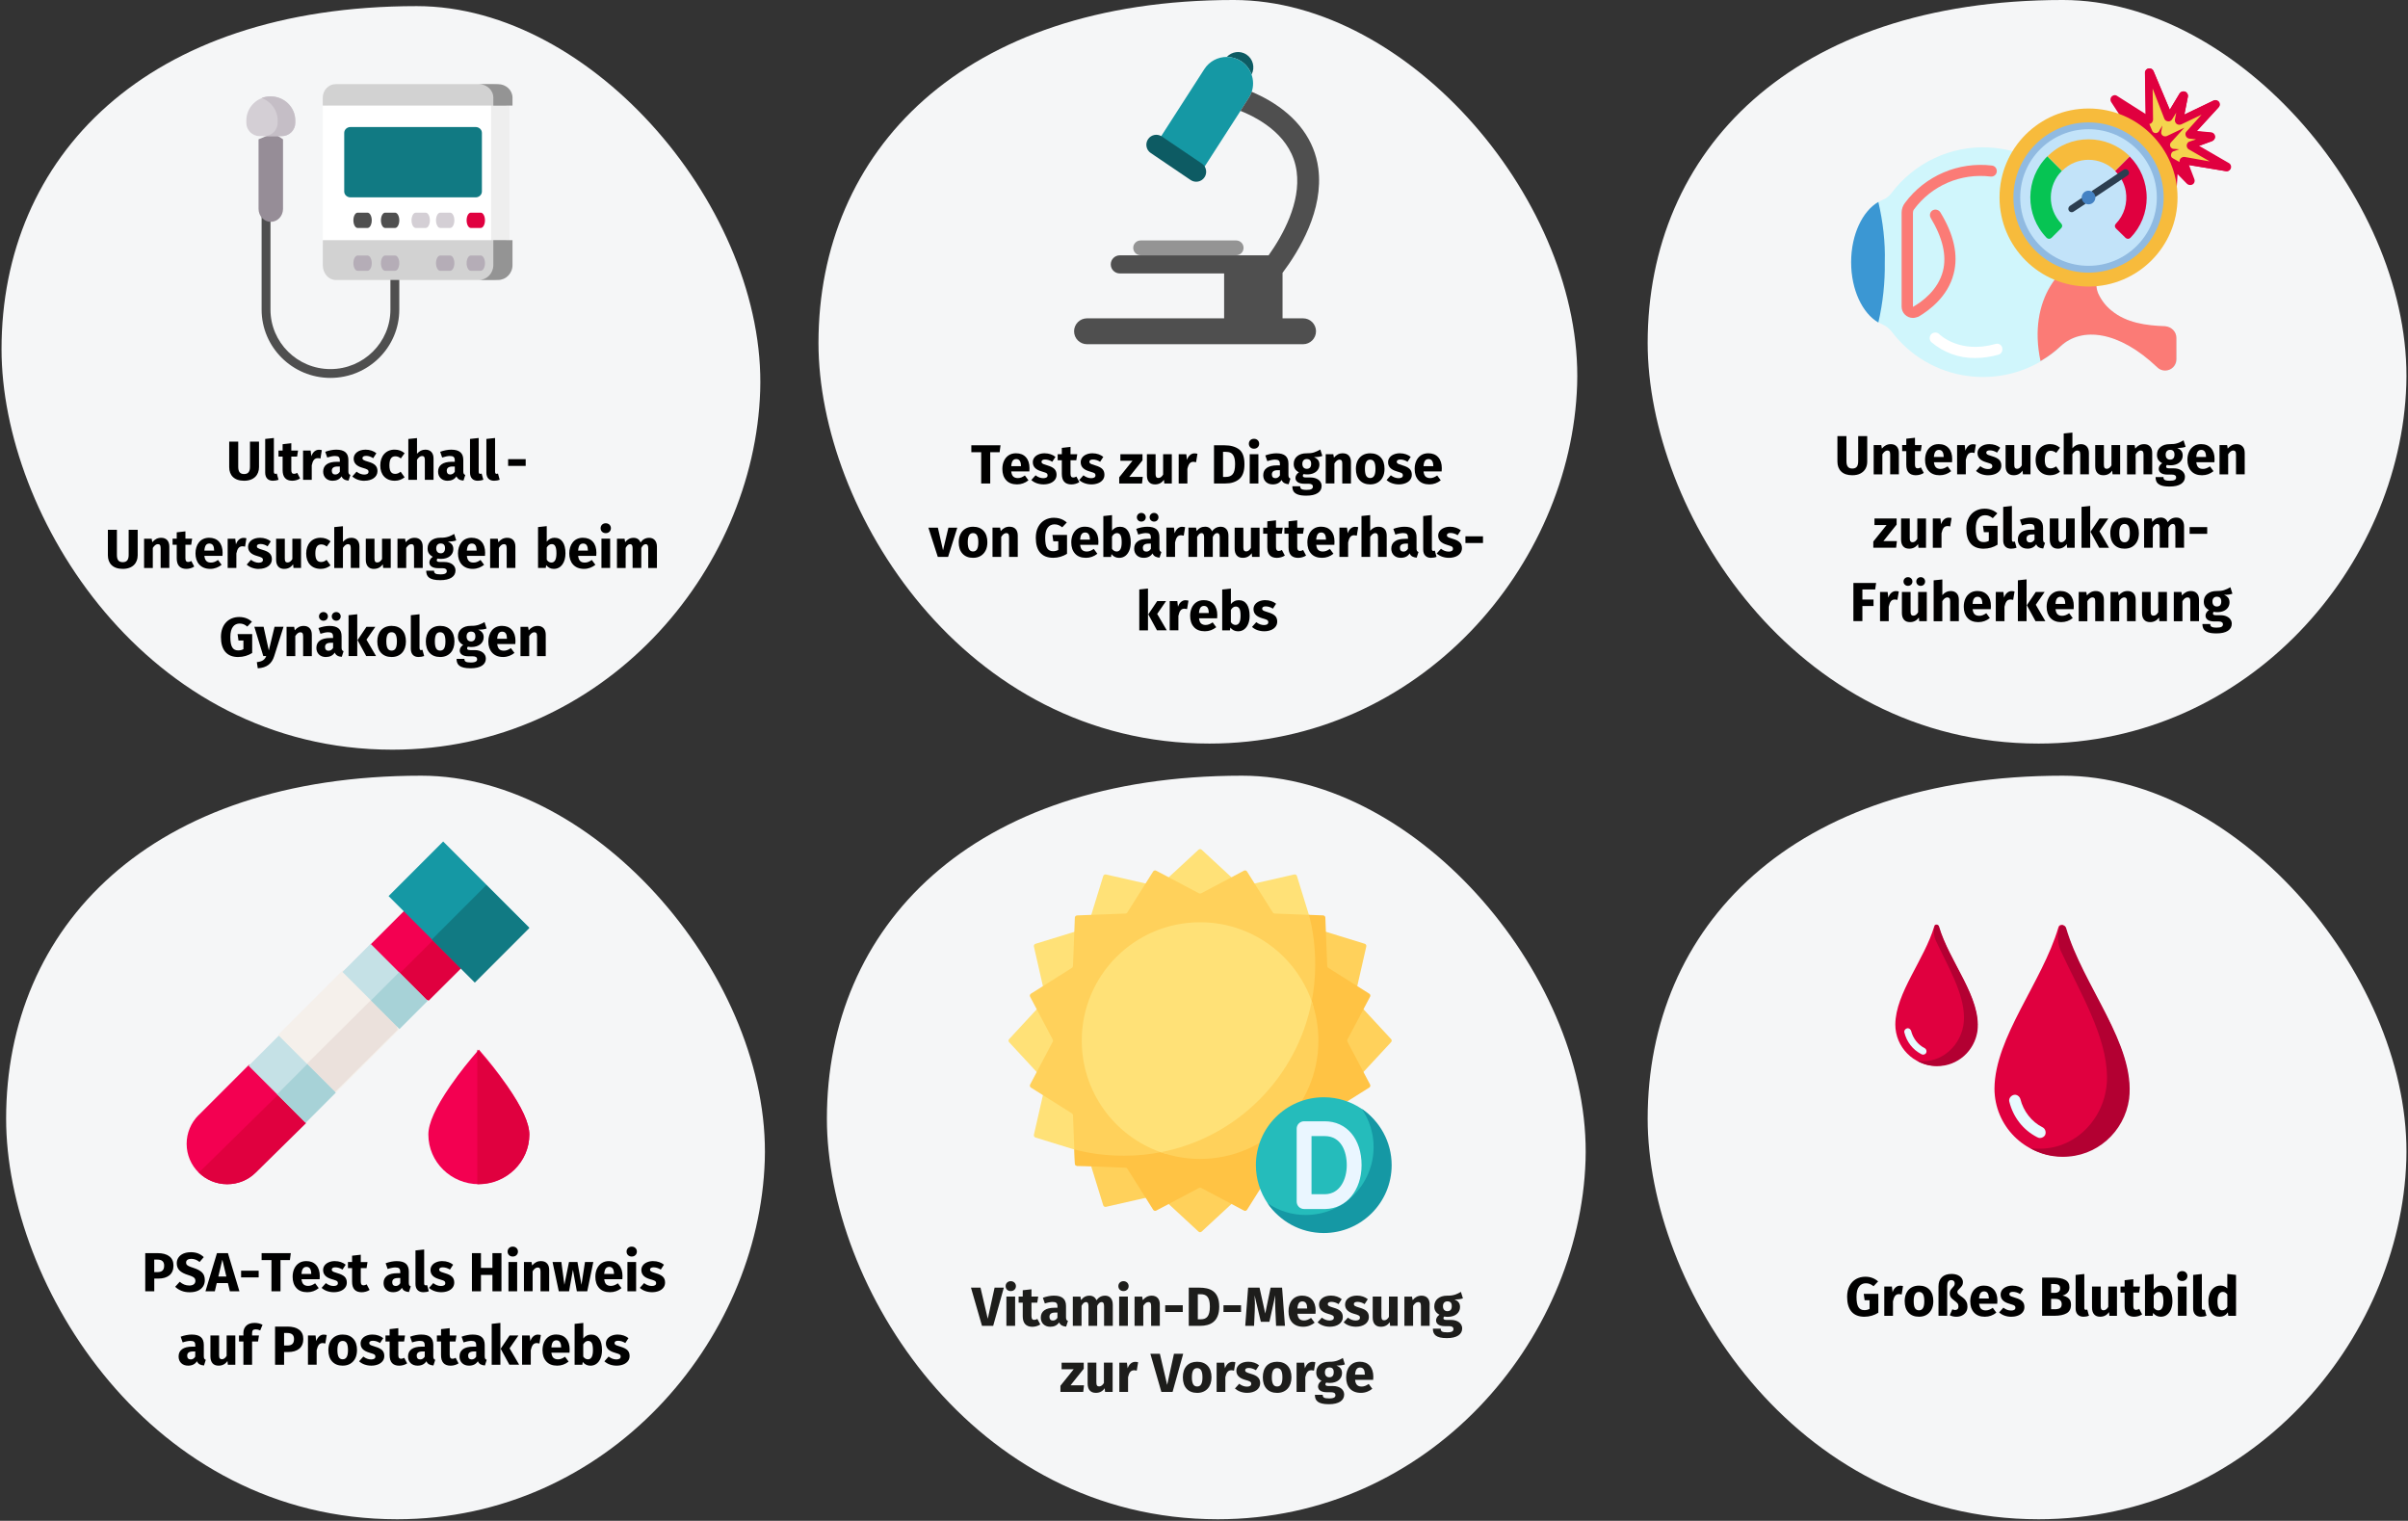
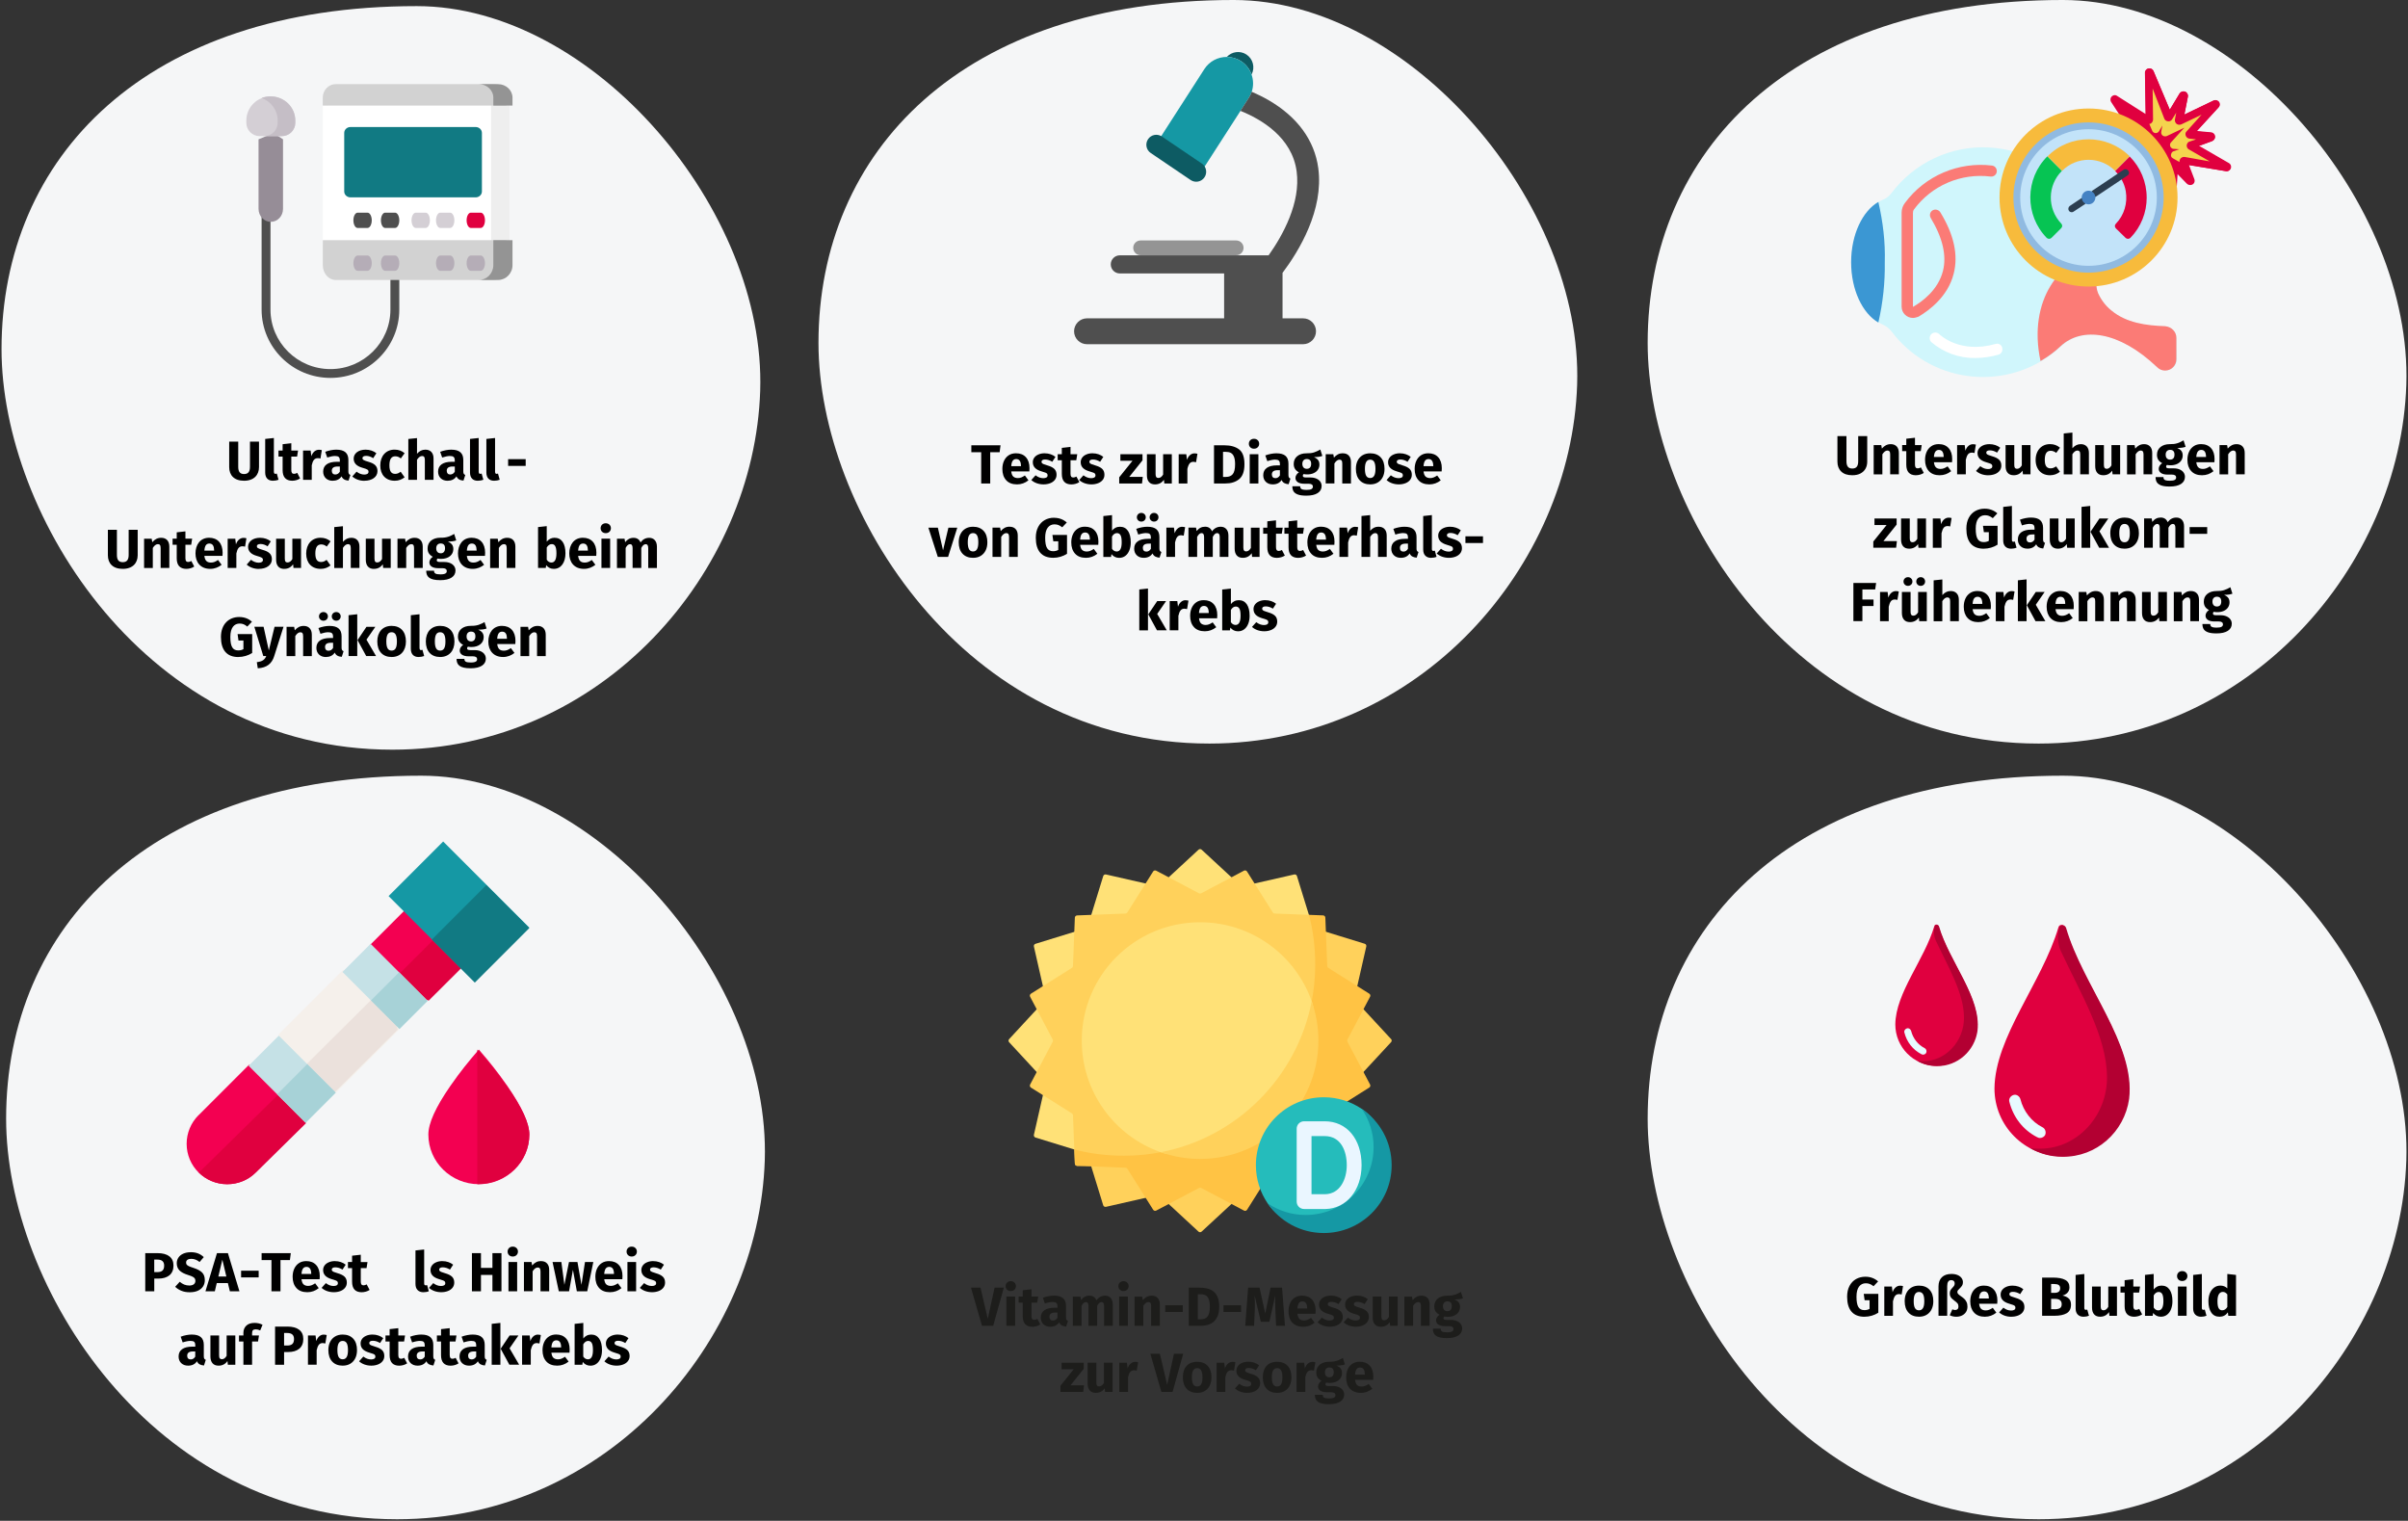
<svg xmlns="http://www.w3.org/2000/svg" id="Ebene_1" version="1.1" viewBox="0 0 787 497">
  <rect x="0" y="0" width="787" height="497" fill="#333333" stroke="none" />
  <defs>
    <style>
      .st0 {
        fill: #d0f6fc;
      }

      .st1 {
        fill: #4f4f4f;
      }

      .st2 {
        fill: #968d97;
      }

      .st3 {
        fill: #2c3e50;
      }

      .st4 {
        fill: #90bae1;
      }

      .st5 {
        fill: #fff;
      }

      .st6 {
        fill: #b30032;
      }

      .st7 {
        fill: #c5e1e6;
      }

      .st8 {
        fill: #ffe177;
      }

      .st9 {
        fill: #d8d8d8;
        fill-opacity: 0;
      }

      .st10 {
        fill: #1598a4;
      }

      .st11 {
        fill: #e8faff;
      }

      .st12 {
        fill: #117a83;
      }

      .st13 {
        fill: #ffc344;
      }

      .st14 {
        fill: #a7d2d7;
      }

      .st15 {
        fill: #ffd15b;
      }

      .st16 {
        fill: #4482c3;
      }

      .st17 {
        fill: #c2e3f9;
      }

      .st18 {
        fill: #f4d44e;
      }

      .st19 {
        fill: #eee;
      }

      .st20 {
        fill: #b5adb7;
      }

      .st21 {
        fill: #f5f0eb;
      }

      .st22 {
        fill: #1d1d1b;
      }

      .st23 {
        fill: #0d5b63;
      }

      .st24 {
        fill: #ebe1dc;
      }

      .st25 {
        fill: #d4cfd5;
      }

      .st26 {
        fill: #3b97d3;
      }

      .st27 {
        fill: #fb7b76;
      }

      .st28 {
        fill: #f30051;
      }

      .st29 {
        fill: #06c453;
      }

      .st30 {
        fill: #949494;
      }

      .st31 {
        fill: #f7bb3c;
      }

      .st32 {
        fill: #eaf6ff;
      }

      .st33 {
        fill: #d2d2d2;
      }

      .st34 {
        fill: #e0003f;
      }

      .st35 {
        fill: #c5bec6;
      }

      .st36 {
        fill: #1598a4;
      }

      .st37 {
        fill: #25bcbb;
      }

      .st38 {
        fill: #f5f6f7;
      }
    </style>
  </defs>
  <g id="Page-1">
    <g id="vorlage">
      <g id="gesund016-abschnitt217-beispiele">
        <rect id="Rectangle" class="st9" y=".5" width="786" height="496" />
        <g id="Group-7">
          <path id="Oval-Copy-27" class="st38" d="M395.24,243c69.02,0,118.28-58.28,120.21-117.26,1.93-58.98-54.4-125.74-112.25-125.74-88.7,0-135.7,49.42-135.7,112.09,0,54.51,47.37,130.91,127.74,130.91Z" />
          <g id="microscope">
            <path id="Path" class="st30" d="M372.79,83.42h31.22c1.34,0,2.42-1.08,2.42-2.42s-1.08-2.42-2.42-2.42h-31.22c-1.34,0-2.42,1.08-2.42,2.42s1.08,2.42,2.42,2.42Z" />
            <path id="Path1" data-name="Path" class="st23" d="M405.58,19.97s0,0,0,0c1.67,1.08,2.84,2.64,3.46,4.39,1.21-2.28.5-5.14-1.71-6.57h0c-2.08-1.33-4.76-.93-6.38.82,1.59,0,3.19.45,4.63,1.36Z" />
            <path id="Path2" data-name="Path" class="st10" d="M408.16,31.96c.37-.58.66-1.18.88-1.8.02-.05.04-.11.06-.16.62-1.86.57-3.84-.06-5.64-.62-1.74-1.79-3.3-3.46-4.39h0c-1.44-.92-3.04-1.36-4.63-1.36-2.87-.01-5.68,1.39-7.35,3.99,0,0-11.51,17.89-14.2,22.07-.02.02-.03.05-.04.07.05.03.11.06.16.1l13.04,8.83c.4.27.71.61.95.99.16-.19.31-.4.46-.63,1.85-2.87,7.87-12.23,11.45-17.79,1.63-2.53,2.75-4.28,2.75-4.28Z" />
            <path id="Path3" data-name="Path" class="st23" d="M392.78,53.44l-13.04-8.83c-.05-.04-.11-.07-.16-.1-1.47-.88-3.39-.47-4.36.97-1.01,1.49-.62,3.52.87,4.52l13.04,8.83c1.49,1.01,3.52.62,4.52-.87.74-1.09.72-2.47.08-3.53-.23-.38-.55-.73-.95-.99Z" />
            <path id="Path4" data-name="Path" class="st1" d="M425.87,104.03h-6.7v-14.86c5.46-7.26,13.51-20.59,11.68-34.21-1.22-9.1-6.84-16.78-16.25-22.23-1.9-1.1-3.78-2-5.5-2.74-.02.06-.04.11-.06.16-.22.62-.51,1.22-.88,1.8,0,0-1.12,1.75-2.75,4.28,6.72,2.7,16.87,8.58,18.37,19.79,1.37,10.23-4.49,20.83-9.16,27.42h-48.63c-1.63,0-2.96,1.32-2.96,2.96s1.32,2.96,2.96,2.96h34.09v14.67h-44.81c-2.33,0-4.23,1.89-4.23,4.23s1.89,4.23,4.23,4.23h70.61c2.33,0,4.23-1.89,4.23-4.23s-1.89-4.23-4.23-4.23Z" />
          </g>
          <g id="Tests-zur-Diagnose-v">
            <polygon id="Path5" data-name="Path" points="327 145.53 326.71 147.79 323.63 147.79 323.63 158 320.68 158 320.68 147.79 317.46 147.79 317.46 145.53 327 145.53" />
            <path id="Shape" d="M336.47,153.03c0,.4-.02.74-.05,1.03h-5.92c.1.8.32,1.37.68,1.69.36.32.86.49,1.49.49.38,0,.76-.07,1.12-.21.36-.14.75-.35,1.17-.64l1.17,1.58c-1.12.89-2.36,1.33-3.73,1.33-1.55,0-2.74-.46-3.56-1.37-.83-.91-1.24-2.14-1.24-3.67,0-.97.17-1.85.52-2.62.35-.77.86-1.39,1.53-1.84.67-.45,1.48-.67,2.41-.67,1.38,0,2.46.43,3.24,1.3.78.86,1.17,2.06,1.17,3.6ZM333.68,152.22c-.02-1.46-.54-2.2-1.55-2.2-.49,0-.87.18-1.14.54-.27.36-.43.95-.49,1.78h3.19v-.13Z" />
            <path id="Path6" data-name="Path" d="M341.44,148.14c.68,0,1.33.1,1.93.31.6.2,1.13.49,1.58.86l-1.04,1.6c-.78-.49-1.57-.74-2.36-.74-.37,0-.66.06-.85.19-.2.13-.3.3-.3.53,0,.18.04.33.13.44.09.11.27.23.55.35.28.12.7.26,1.28.43,1,.29,1.74.66,2.22,1.12s.73,1.1.73,1.92c0,.65-.19,1.21-.56,1.68-.37.47-.88.84-1.53,1.09s-1.37.38-2.16.38-1.55-.13-2.24-.38c-.69-.25-1.27-.6-1.76-1.04l1.39-1.55c.8.62,1.65.94,2.54.94.43,0,.77-.08,1.02-.23s.37-.38.37-.67c0-.23-.05-.41-.14-.54-.1-.13-.28-.26-.56-.37s-.71-.26-1.31-.42c-.95-.28-1.66-.66-2.12-1.15s-.7-1.1-.7-1.84c0-.55.16-1.05.48-1.49.32-.44.77-.79,1.37-1.04.59-.26,1.28-.39,2.06-.39Z" />
            <path id="Path7" data-name="Path" d="M352.76,157.55c-.35.24-.75.43-1.22.56-.46.13-.92.2-1.38.2-2.09-.01-3.13-1.16-3.13-3.46v-4.43h-1.35v-1.98h1.35v-2.07l2.84-.32v2.39h2.2l-.31,1.98h-1.89v4.39c0,.44.07.76.22.95.14.19.37.29.68.29s.67-.1,1.03-.31l.95,1.8Z" />
            <path id="Path8" data-name="Path" d="M357.08,148.14c.68,0,1.33.1,1.93.31s1.13.49,1.58.86l-1.04,1.6c-.78-.49-1.57-.74-2.36-.74-.37,0-.66.06-.85.19-.2.13-.3.3-.3.53,0,.18.05.33.14.44.09.11.27.23.55.35s.7.26,1.28.43c1,.29,1.74.66,2.22,1.12s.73,1.1.73,1.92c0,.65-.19,1.21-.56,1.68-.37.47-.88.84-1.53,1.09-.65.25-1.37.38-2.16.38s-1.55-.13-2.24-.38c-.69-.25-1.28-.6-1.76-1.04l1.39-1.55c.8.62,1.65.94,2.54.94.43,0,.77-.08,1.02-.23.25-.16.37-.38.37-.67,0-.23-.05-.41-.14-.54s-.28-.26-.56-.37c-.28-.11-.71-.26-1.31-.42-.95-.28-1.66-.66-2.12-1.15-.47-.49-.7-1.1-.7-1.84,0-.55.16-1.05.48-1.49.32-.44.77-.79,1.37-1.04.59-.26,1.28-.39,2.06-.39Z" />
            <polygon id="Path9" data-name="Path" points="373.4 148.44 373.4 150.44 369.08 155.84 373.49 155.84 373.24 158 365.79 158 365.79 155.98 370.13 150.58 366.17 150.58 366.17 148.44 373.4 148.44" />
            <path id="Path10" data-name="Path" d="M383,158h-2.47l-.13-1.21c-.7,1.01-1.66,1.51-2.9,1.51-.88,0-1.54-.26-1.99-.79-.45-.53-.67-1.27-.67-2.21v-6.86h2.84v6.5c0,.47.08.8.22.98.15.19.38.28.69.28.6,0,1.12-.37,1.55-1.12v-6.64h2.84v9.56Z" />
            <path id="Path11" data-name="Path" d="M390.41,148.17c.35,0,.67.04.95.13l-.45,2.75c-.36-.08-.65-.13-.86-.13-.56,0-.99.19-1.29.59-.29.39-.53.97-.69,1.76v4.73h-2.84v-9.56h2.48l.23,1.85c.22-.66.54-1.18.98-1.56.44-.38.93-.57,1.49-.57Z" />
            <path id="Shape1" data-name="Shape" d="M400.24,145.53c1.96,0,3.53.44,4.71,1.32s1.77,2.5,1.77,4.85-.58,3.94-1.73,4.89c-1.15.94-2.65,1.41-4.48,1.41h-3.74v-12.47h3.47ZM399.72,147.67v8.19h.97c.97,0,1.71-.3,2.21-.91s.76-1.69.76-3.25c0-1.07-.13-1.9-.38-2.48-.25-.59-.59-.99-1.03-1.22s-.97-.33-1.6-.33h-.94Z" />
            <path id="Shape2" data-name="Shape" d="M411.28,148.44v9.56h-2.84v-9.56h2.84ZM409.84,143.4c.49,0,.9.15,1.21.46.32.31.48.69.48,1.16s-.16.85-.48,1.16c-.32.31-.72.46-1.21.46s-.89-.15-1.21-.46c-.31-.31-.47-.69-.47-1.16s.16-.86.47-1.16c.31-.31.71-.46,1.21-.46Z" />
            <path id="Shape3" data-name="Shape" d="M421.1,155.23c0,.36.05.62.15.79.1.17.27.29.5.38l-.59,1.85c-.59-.05-1.07-.18-1.44-.39-.37-.21-.66-.54-.86-1-.62.96-1.58,1.44-2.88,1.44-.95,0-1.7-.28-2.27-.83-.56-.55-.85-1.27-.85-2.16,0-1.04.38-1.84,1.15-2.39.77-.55,1.88-.83,3.33-.83h.97v-.41c0-.56-.12-.95-.36-1.16-.24-.21-.66-.32-1.26-.32-.31,0-.69.05-1.13.14-.44.09-.9.21-1.37.37l-.65-1.87c.6-.23,1.21-.4,1.85-.52.63-.12,1.21-.18,1.75-.18,1.37,0,2.37.28,3.01.85.64.56.95,1.41.95,2.54v3.71ZM416.8,156.27c.65,0,1.15-.31,1.51-.92v-1.69h-.7c-.65,0-1.13.11-1.45.34-.32.23-.48.58-.48,1.06,0,.38.1.68.3.89.2.21.47.31.82.31Z" />
            <path id="Shape4" data-name="Shape" d="M432.17,149c-.62.25-1.54.38-2.75.38.62.26,1.08.59,1.37.97.29.38.43.88.43,1.49s-.16,1.16-.49,1.65c-.32.49-.79.87-1.4,1.14-.61.28-1.32.41-2.13.41-.38,0-.75-.04-1.1-.11-.1.05-.17.12-.23.22-.05.1-.08.21-.08.32,0,.18.07.32.21.42.14.1.42.15.84.15h1.44c.73,0,1.37.12,1.93.36s.98.57,1.28.99c.3.42.45.89.45,1.42,0,1-.43,1.77-1.29,2.33s-2.1.84-3.72.84c-1.16,0-2.08-.12-2.75-.37-.67-.25-1.14-.59-1.41-1.03-.27-.44-.4-1-.4-1.67h2.56c0,.29.06.52.17.68.11.17.32.29.62.38.3.08.73.13,1.3.13.78,0,1.32-.09,1.62-.28.3-.19.45-.45.45-.8,0-.29-.11-.52-.34-.68-.23-.17-.57-.25-1.03-.25h-1.39c-.98,0-1.72-.18-2.21-.53-.49-.35-.73-.81-.73-1.36,0-.35.1-.69.31-1.02s.48-.6.83-.82c-.6-.32-1.03-.7-1.3-1.14-.27-.44-.41-.97-.41-1.59,0-1.07.38-1.92,1.15-2.55.77-.63,1.78-.94,3.04-.94.96.02,1.77-.07,2.44-.29s1.35-.53,2.06-.95l.67,2.11ZM427.08,150.01c-.44,0-.8.14-1.05.42-.26.28-.39.67-.39,1.16s.13.91.39,1.2c.26.28.61.42,1.05.42.47,0,.82-.14,1.07-.41.25-.28.37-.69.37-1.24,0-1.03-.48-1.55-1.44-1.55Z" />
            <path id="Path12" data-name="Path" d="M438.89,148.14c.83,0,1.48.25,1.94.76.47.5.7,1.21.7,2.12v6.98h-2.84v-6.5c0-.48-.07-.81-.23-1-.15-.19-.38-.28-.68-.28-.58,0-1.13.41-1.66,1.24v6.53h-2.84v-9.56h2.48l.2,1.13c.41-.48.85-.84,1.32-1.08.47-.24,1.01-.36,1.59-.36Z" />
            <path id="Shape5" data-name="Shape" d="M447.82,148.14c1.46,0,2.61.45,3.44,1.34.83.89,1.24,2.15,1.24,3.75,0,1.02-.19,1.91-.57,2.67-.38.76-.92,1.35-1.62,1.77-.7.42-1.53.63-2.49.63-1.45,0-2.6-.45-3.43-1.34s-1.25-2.14-1.25-3.75c0-1.02.19-1.91.57-2.67.38-.76.92-1.35,1.62-1.77s1.53-.63,2.49-.63ZM447.82,150.22c-.58,0-1.01.24-1.3.73-.29.49-.43,1.24-.43,2.26s.14,1.81.42,2.29c.28.48.72.72,1.3.72s1.01-.24,1.3-.73.43-1.24.43-2.26-.14-1.81-.42-2.29c-.28-.48-.72-.72-1.31-.72Z" />
            <path id="Path13" data-name="Path" d="M457.55,148.14c.68,0,1.33.1,1.93.31.6.2,1.13.49,1.58.86l-1.04,1.6c-.78-.49-1.57-.74-2.36-.74-.37,0-.66.06-.86.19-.2.13-.3.3-.3.53,0,.18.04.33.14.44.09.11.27.23.55.35s.7.26,1.28.43c1,.29,1.74.66,2.22,1.12.49.46.73,1.1.73,1.92,0,.65-.19,1.21-.56,1.68s-.88.84-1.53,1.09-1.37.38-2.16.38-1.55-.13-2.24-.38-1.27-.6-1.76-1.04l1.39-1.55c.8.62,1.65.94,2.54.94.43,0,.77-.08,1.02-.23s.37-.38.37-.67c0-.23-.05-.41-.14-.54-.1-.13-.28-.26-.56-.37s-.71-.26-1.31-.42c-.95-.28-1.66-.66-2.12-1.15-.47-.49-.7-1.1-.7-1.84,0-.55.16-1.05.48-1.49.32-.44.77-.79,1.37-1.04.59-.26,1.28-.39,2.06-.39Z" />
            <path id="Shape6" data-name="Shape" d="M471.22,153.03c0,.4-.02.74-.05,1.03h-5.92c.1.8.32,1.37.68,1.69.36.32.86.49,1.49.49.38,0,.76-.07,1.12-.21.36-.14.75-.35,1.17-.64l1.17,1.58c-1.12.89-2.36,1.33-3.73,1.33-1.55,0-2.74-.46-3.56-1.37-.83-.91-1.24-2.14-1.24-3.67,0-.97.17-1.85.52-2.62.35-.77.86-1.39,1.53-1.84.67-.45,1.48-.67,2.41-.67,1.38,0,2.46.43,3.24,1.3.78.86,1.17,2.06,1.17,3.6ZM468.43,152.22c-.02-1.46-.54-2.2-1.55-2.2-.49,0-.87.18-1.14.54s-.43.95-.49,1.78h3.19v-.13Z" />
            <polygon id="Path14" data-name="Path" points="312.87 172.44 309.86 182 306.5 182 303.42 172.44 306.52 172.44 308.21 179.84 309.97 172.44 312.87 172.44" />
            <path id="Shape7" data-name="Shape" d="M318.02,172.14c1.46,0,2.61.45,3.44,1.34.83.89,1.24,2.15,1.24,3.75,0,1.02-.19,1.91-.57,2.67s-.92,1.35-1.62,1.77c-.7.42-1.53.63-2.49.63-1.45,0-2.59-.45-3.43-1.34-.83-.89-1.25-2.15-1.25-3.75,0-1.02.19-1.91.57-2.67.38-.76.92-1.35,1.62-1.77.7-.42,1.53-.63,2.49-.63ZM318.02,174.22c-.58,0-1.01.24-1.3.73-.29.49-.43,1.24-.43,2.26s.14,1.81.42,2.29c.28.48.72.72,1.3.72s1.01-.24,1.3-.73c.29-.49.43-1.24.43-2.26s-.14-1.81-.42-2.29-.72-.72-1.31-.72Z" />
            <path id="Path15" data-name="Path" d="M329.99,172.14c.83,0,1.48.25,1.94.76.47.5.7,1.21.7,2.12v6.98h-2.84v-6.5c0-.48-.08-.81-.23-1-.15-.19-.38-.28-.68-.28-.58,0-1.13.41-1.66,1.24v6.53h-2.84v-9.56h2.48l.2,1.13c.41-.48.85-.84,1.32-1.08.47-.24,1-.36,1.59-.36Z" />
            <path id="Path16" data-name="Path" d="M344.5,169.22c1.61,0,2.99.51,4.16,1.53l-1.49,1.57c-.44-.34-.86-.58-1.23-.73s-.81-.23-1.31-.23c-.92,0-1.66.36-2.21,1.09-.55.73-.83,1.83-.83,3.3,0,1.6.21,2.73.63,3.39.42.67,1.07,1,1.96,1,.62,0,1.19-.14,1.69-.41v-2.83h-1.62l-.29-2.09h4.77v6.17c-.65.42-1.36.74-2.14.97-.78.23-1.56.34-2.34.34-1.9,0-3.32-.56-4.28-1.67-.96-1.11-1.44-2.74-1.44-4.89,0-1.37.26-2.54.78-3.53.52-.98,1.24-1.73,2.14-2.24.91-.51,1.92-.76,3.05-.76Z" />
            <path id="Shape8" data-name="Shape" d="M358.99,177.03c0,.4-.02.74-.05,1.03h-5.92c.1.8.32,1.37.68,1.69.36.32.86.49,1.49.49.38,0,.76-.07,1.12-.21s.75-.35,1.17-.64l1.17,1.58c-1.12.89-2.36,1.33-3.73,1.33-1.55,0-2.74-.46-3.56-1.37-.83-.91-1.24-2.14-1.24-3.67,0-.97.17-1.84.52-2.62s.86-1.39,1.53-1.84c.67-.45,1.48-.68,2.41-.68,1.38,0,2.46.43,3.24,1.3.78.86,1.17,2.06,1.17,3.6ZM356.2,176.22c-.02-1.46-.54-2.2-1.55-2.2-.49,0-.87.18-1.14.54-.27.36-.43.95-.49,1.78h3.19v-.13Z" />
            <path id="Shape9" data-name="Shape" d="M366.01,172.14c1.14,0,2.02.45,2.63,1.34.61.89.92,2.15.92,3.75,0,.98-.15,1.86-.46,2.63-.31.77-.74,1.37-1.31,1.8s-1.25.65-2.03.65c-.52,0-.99-.11-1.41-.32-.43-.22-.79-.52-1.09-.9l-.14.92h-2.52v-13.36l2.84-.31v5.08c.29-.4.66-.71,1.11-.94s.94-.34,1.47-.34ZM364.93,180.24c1.12,0,1.67-1,1.67-3.01,0-1.14-.13-1.93-.4-2.36-.26-.43-.65-.65-1.15-.65-.64,0-1.18.37-1.62,1.12v3.98c.18.29.4.51.66.67s.54.24.84.24Z" />
            <path id="Shape10" data-name="Shape" d="M378.93,179.23c0,.36.05.62.15.79.1.17.27.29.49.38l-.59,1.85c-.59-.05-1.07-.18-1.44-.39-.37-.21-.66-.54-.86-1-.62.96-1.58,1.44-2.88,1.44-.95,0-1.7-.28-2.27-.83-.56-.55-.85-1.27-.85-2.16,0-1.04.38-1.84,1.15-2.39.77-.55,1.88-.83,3.33-.83h.97v-.41c0-.56-.12-.95-.36-1.16-.24-.21-.66-.31-1.26-.31-.31,0-.69.05-1.13.13-.44.09-.9.21-1.37.37l-.65-1.87c.6-.23,1.22-.4,1.85-.52.63-.12,1.22-.18,1.76-.18,1.37,0,2.37.28,3.01.85s.95,1.41.95,2.54v3.71ZM374.63,180.27c.65,0,1.15-.31,1.51-.92v-1.69h-.7c-.65,0-1.13.11-1.45.34s-.48.58-.48,1.06c0,.38.1.68.3.89s.47.31.82.31ZM373.01,167.62c.41,0,.75.14,1.04.41.28.28.42.61.42,1.01s-.14.73-.42,1.01c-.28.28-.63.41-1.04.41s-.75-.14-1.03-.41c-.28-.28-.42-.61-.42-1.01s.14-.73.42-1.01c.28-.28.63-.41,1.03-.41ZM377.17,167.62c.42,0,.77.14,1.04.41.28.28.41.61.41,1.01s-.14.73-.41,1.01c-.28.28-.62.41-1.04.41-.4,0-.74-.14-1.02-.41-.28-.28-.42-.61-.42-1.01s.14-.73.42-1.01c.28-.28.62-.41,1.02-.41Z" />
            <path id="Path17" data-name="Path" d="M386.38,172.17c.35,0,.67.04.95.13l-.45,2.75c-.36-.08-.65-.13-.86-.13-.56,0-.99.19-1.29.59-.29.39-.53.97-.69,1.75v4.73h-2.84v-9.56h2.48l.23,1.85c.22-.66.54-1.18.98-1.56.44-.38.93-.57,1.49-.57Z" />
            <path id="Path18" data-name="Path" d="M398.98,172.14c.76,0,1.36.26,1.82.77.46.51.68,1.22.68,2.11v6.98h-2.84v-6.5c0-.85-.27-1.28-.81-1.28-.3,0-.56.1-.79.31-.23.2-.45.52-.67.94v6.53h-2.84v-6.5c0-.85-.27-1.28-.81-1.28-.29,0-.55.1-.78.31-.23.21-.46.52-.68.93v6.53h-2.84v-9.56h2.48l.2,1.12c.37-.48.78-.84,1.23-1.07.45-.23.96-.35,1.54-.35.54,0,1.01.13,1.4.4s.67.64.85,1.12c.38-.52.81-.9,1.27-1.14s.99-.37,1.59-.37Z" />
            <path id="Path19" data-name="Path" d="M411.69,182h-2.47l-.13-1.21c-.7,1.01-1.66,1.51-2.9,1.51-.88,0-1.54-.26-1.99-.79s-.68-1.27-.68-2.21v-6.86h2.84v6.5c0,.47.08.8.22.98.15.19.38.28.69.28.6,0,1.12-.37,1.55-1.12v-6.64h2.84v9.56Z" />
            <path id="Path20" data-name="Path" d="M419.92,181.55c-.35.24-.75.43-1.22.56s-.92.2-1.38.2c-2.09-.01-3.13-1.16-3.13-3.46v-4.43h-1.35v-1.98h1.35v-2.07l2.84-.32v2.39h2.2l-.31,1.98h-1.89v4.39c0,.44.07.76.22.95.14.19.37.29.68.29s.67-.1,1.03-.31l.95,1.8Z" />
            <path id="Path21" data-name="Path" d="M426.86,181.55c-.35.24-.75.43-1.22.56-.46.13-.92.2-1.38.2-2.09-.01-3.13-1.16-3.13-3.46v-4.43h-1.35v-1.98h1.35v-2.07l2.84-.32v2.39h2.2l-.31,1.98h-1.89v4.39c0,.44.07.76.22.95.14.19.37.29.68.29s.67-.1,1.03-.31l.95,1.8Z" />
            <path id="Shape11" data-name="Shape" d="M436.15,177.03c0,.4-.02.74-.05,1.03h-5.92c.1.8.32,1.37.68,1.69s.86.49,1.49.49c.38,0,.76-.07,1.12-.21s.75-.35,1.17-.64l1.17,1.58c-1.12.89-2.36,1.33-3.73,1.33-1.55,0-2.74-.46-3.56-1.37-.83-.91-1.24-2.14-1.24-3.67,0-.97.17-1.84.52-2.62s.86-1.39,1.53-1.84c.67-.45,1.48-.68,2.41-.68,1.38,0,2.46.43,3.24,1.3.78.86,1.17,2.06,1.17,3.6ZM433.36,176.22c-.02-1.46-.54-2.2-1.55-2.2-.49,0-.87.18-1.14.54-.27.36-.43.95-.5,1.78h3.19v-.13Z" />
            <path id="Path22" data-name="Path" d="M442.94,172.17c.35,0,.67.04.95.13l-.45,2.75c-.36-.08-.65-.13-.86-.13-.56,0-.99.19-1.29.59-.29.39-.53.97-.69,1.75v4.73h-2.84v-9.56h2.48l.23,1.85c.22-.66.54-1.18.98-1.56.44-.38.93-.57,1.49-.57Z" />
            <path id="Path23" data-name="Path" d="M450.57,172.14c.83,0,1.48.25,1.94.76.47.5.7,1.21.7,2.12v6.98h-2.84v-6.5c0-.48-.08-.81-.23-1-.16-.19-.38-.28-.67-.28-.58,0-1.13.41-1.66,1.22v6.55h-2.84v-13.36l2.84-.29v5.11c.4-.44.82-.78,1.26-1s.94-.33,1.49-.33Z" />
            <path id="Shape12" data-name="Shape" d="M462.95,179.23c0,.36.05.62.15.79.1.17.27.29.5.38l-.59,1.85c-.59-.05-1.07-.18-1.44-.39-.37-.21-.66-.54-.86-1-.62.96-1.58,1.44-2.88,1.44-.95,0-1.7-.28-2.27-.83-.56-.55-.85-1.27-.85-2.16,0-1.04.38-1.84,1.15-2.39.77-.55,1.88-.83,3.33-.83h.97v-.41c0-.56-.12-.95-.36-1.16-.24-.21-.66-.31-1.26-.31-.31,0-.69.05-1.13.13-.44.09-.9.21-1.37.37l-.65-1.87c.6-.23,1.21-.4,1.85-.52.63-.12,1.21-.18,1.76-.18,1.37,0,2.37.28,3.01.85s.95,1.41.95,2.54v3.71ZM458.65,180.27c.65,0,1.15-.31,1.51-.92v-1.69h-.7c-.65,0-1.13.11-1.45.34-.32.23-.48.58-.48,1.06,0,.38.1.68.3.89s.47.31.82.31Z" />
            <path id="Path24" data-name="Path" d="M467.76,182.31c-.83,0-1.47-.24-1.93-.71s-.69-1.15-.69-2.03v-10.93l2.84-.31v11.12c0,.4.16.59.49.59.17,0,.32-.03.47-.09l.56,2.02c-.52.22-1.09.32-1.73.32Z" />
            <path id="Path25" data-name="Path" d="M473.93,172.14c.68,0,1.33.1,1.93.31.6.2,1.13.49,1.58.86l-1.04,1.6c-.78-.49-1.57-.74-2.36-.74-.37,0-.66.06-.85.19-.2.13-.3.3-.3.53,0,.18.04.33.13.44.09.11.27.23.55.35.28.12.7.26,1.28.43,1,.29,1.74.66,2.22,1.12.49.46.73,1.1.73,1.92,0,.65-.19,1.21-.56,1.68-.37.47-.88.84-1.53,1.09-.65.25-1.37.38-2.16.38s-1.55-.13-2.24-.38c-.69-.25-1.28-.6-1.76-1.04l1.39-1.55c.8.62,1.65.94,2.54.94.43,0,.77-.08,1.02-.23.25-.16.37-.38.37-.67,0-.23-.05-.41-.14-.54s-.28-.26-.56-.37c-.28-.11-.71-.26-1.31-.42-.95-.28-1.66-.66-2.12-1.15s-.7-1.1-.7-1.84c0-.55.16-1.05.48-1.48.32-.44.77-.79,1.37-1.04.59-.26,1.28-.39,2.06-.39Z" />
            <polygon id="Path26" data-name="Path" points="478.94 177.46 478.94 175.27 484.68 175.27 484.68 177.46 478.94 177.46" />
            <path id="Shape13" data-name="Shape" d="M375.19,192.34v13.66h-2.84v-13.36l2.84-.31ZM381.1,196.44l-2.9,4.19,3.13,5.36h-3.2l-2.84-5.22,2.92-4.34h2.9Z" />
            <path id="Path27" data-name="Path" d="M387.47,196.17c.35,0,.67.04.95.13l-.45,2.75c-.36-.08-.65-.13-.86-.13-.56,0-.99.2-1.29.59s-.53.97-.69,1.75v4.73h-2.84v-9.56h2.48l.23,1.85c.22-.66.54-1.18.98-1.56.44-.38.93-.57,1.49-.57Z" />
            <path id="Shape14" data-name="Shape" d="M397.84,201.03c0,.4-.02.74-.05,1.03h-5.92c.1.8.32,1.37.68,1.69s.86.49,1.49.49c.38,0,.76-.07,1.12-.21s.75-.35,1.17-.64l1.17,1.58c-1.12.89-2.36,1.33-3.73,1.33-1.55,0-2.74-.46-3.56-1.37-.83-.91-1.24-2.14-1.24-3.67,0-.97.17-1.84.52-2.62.35-.77.86-1.39,1.53-1.84s1.48-.67,2.41-.67c1.38,0,2.46.43,3.24,1.3.78.86,1.17,2.06,1.17,3.6ZM395.05,200.22c-.02-1.46-.54-2.2-1.55-2.2-.49,0-.87.18-1.14.54-.27.36-.44.95-.5,1.78h3.19v-.13Z" />
            <path id="Shape15" data-name="Shape" d="M404.86,196.14c1.14,0,2.02.45,2.63,1.34s.92,2.15.92,3.75c0,.98-.15,1.86-.46,2.63-.31.77-.74,1.37-1.31,1.8s-1.24.65-2.03.65c-.52,0-.99-.11-1.41-.32-.43-.22-.79-.52-1.09-.9l-.14.92h-2.52v-13.36l2.84-.31v5.08c.29-.4.66-.71,1.11-.94s.94-.34,1.47-.34ZM403.78,204.24c1.12,0,1.67-1,1.67-3.01,0-1.14-.13-1.93-.4-2.36-.26-.43-.65-.65-1.15-.65-.64,0-1.18.37-1.62,1.12v3.98c.18.29.4.51.66.67.26.16.54.24.84.24Z" />
            <path id="Path28" data-name="Path" d="M413.55,196.14c.68,0,1.33.1,1.93.31.6.2,1.13.49,1.58.86l-1.04,1.6c-.78-.49-1.57-.74-2.36-.74-.37,0-.66.06-.85.19s-.3.3-.3.53c0,.18.05.33.14.44.09.11.27.23.55.35.28.12.7.26,1.28.43,1,.29,1.74.66,2.22,1.12.49.46.73,1.1.73,1.92,0,.65-.19,1.21-.56,1.68s-.88.84-1.53,1.09c-.65.25-1.37.38-2.16.38s-1.55-.13-2.24-.38c-.69-.25-1.28-.6-1.75-1.04l1.39-1.55c.8.62,1.65.94,2.54.94.43,0,.77-.08,1.02-.23.25-.16.37-.38.37-.67,0-.23-.05-.41-.14-.54s-.28-.26-.56-.37c-.28-.11-.71-.26-1.31-.42-.95-.28-1.66-.66-2.12-1.15s-.7-1.1-.7-1.84c0-.55.16-1.05.48-1.49s.77-.79,1.37-1.04c.59-.26,1.28-.39,2.06-.39Z" />
          </g>
        </g>
        <g id="Group-6">
          <path id="Oval-Copy-271" data-name="Oval-Copy-27" class="st38" d="M128.24,245c69.02,0,118.28-58.28,120.21-117.26,1.93-58.98-54.4-125.74-112.25-125.74C47.5,2,.5,51.42.5,114.09c0,54.51,47.37,130.91,127.74,130.91Z" />
          <path id="ZusätzlicheUltraschall-UntersuchungenbeimGynäkologen" d="M79.77,157.11c3.26,0,4.88-1.93,4.88-4.45v-8.33h-2.95v8.21c0,1.6-.58,2.38-1.93,2.38s-1.91-.77-1.91-2.38v-8.21h-2.95v8.33c0,2.63,1.6,4.45,4.86,4.45ZM89.19,157.11c.67,0,1.35-.13,1.84-.32l-.56-2.02c-.13.05-.32.09-.47.09-.31,0-.49-.2-.49-.74v-10.98l-2.84.31v10.96c0,1.76.94,2.7,2.52,2.7ZM95.5,157.11c.86,0,1.87-.25,2.59-.76l-.95-1.82c-.38.23-.7.32-1.03.32-.59,0-.9-.32-.9-1.24v-4.39h1.89l.31-1.98h-2.2v-2.39l-2.84.32v2.07h-1.35v1.98h1.35v4.43c0,2.25,1.03,3.44,3.13,3.46ZM101.89,156.8v-4.73c.31-1.46.79-2.34,1.98-2.34.32,0,.56.05.86.13l.45-2.75c-.31-.09-.59-.13-.95-.13-1.1,0-2.03.79-2.47,2.12l-.23-1.85h-2.48v9.56h2.84ZM108.74,157.11c1.13,0,2.2-.38,2.88-1.44.43.95,1.17,1.3,2.3,1.39l.59-1.85c-.45-.16-.65-.43-.65-1.17v-3.71c0-2.21-1.19-3.38-3.96-3.38-1.08,0-2.39.25-3.6.7l.65,1.87c.95-.32,1.89-.5,2.5-.5,1.17,0,1.62.34,1.62,1.48v.41h-.97c-2.9,0-4.48,1.13-4.48,3.22,0,1.75,1.21,2.99,3.11,2.99ZM109.56,155.07c-.7,0-1.12-.45-1.12-1.21,0-.95.63-1.4,1.93-1.4h.7v1.69c-.34.58-.85.92-1.51.92ZM119.12,157.11c2.38,0,4.25-1.17,4.25-3.15,0-1.71-1.06-2.5-2.95-3.04-1.71-.5-1.96-.72-1.96-1.22,0-.43.38-.72,1.24-.72.74,0,1.53.27,2.27.76l1.04-1.62c-.88-.72-2.12-1.17-3.51-1.17-2.41,0-3.91,1.28-3.91,2.92,0,1.48.94,2.45,2.83,2.99,1.73.49,2.02.68,2.02,1.35,0,.56-.52.88-1.4.88s-1.8-.38-2.5-.95l-1.4,1.57c.94.85,2.34,1.42,4,1.42ZM129.02,157.11c1.31,0,2.34-.43,3.22-1.13l-1.3-1.82c-.63.49-1.1.7-1.78.7-1.13,0-1.89-.65-1.89-2.77s.7-2.97,1.93-2.97c.65,0,1.21.22,1.8.7l1.24-1.71c-.92-.77-1.94-1.17-3.28-1.17-2.86,0-4.68,2.12-4.68,5.17s1.8,5,4.73,5ZM136.29,156.8v-6.55c.5-.77,1.03-1.22,1.66-1.22.54,0,.9.27.9,1.28v6.5h2.84v-6.98c0-1.82-.99-2.88-2.65-2.88-1.12,0-1.98.45-2.75,1.33v-5.11l-2.84.29v13.36h2.84ZM146.3,157.11c1.13,0,2.2-.38,2.88-1.44.43.95,1.17,1.3,2.3,1.39l.59-1.85c-.45-.16-.65-.43-.65-1.17v-3.71c0-2.21-1.19-3.38-3.96-3.38-1.08,0-2.39.25-3.6.7l.65,1.87c.95-.32,1.89-.5,2.5-.5,1.17,0,1.62.34,1.62,1.48v.41h-.97c-2.9,0-4.48,1.13-4.48,3.22,0,1.75,1.21,2.99,3.11,2.99ZM147.13,155.07c-.7,0-1.12-.45-1.12-1.21,0-.95.63-1.4,1.93-1.4h.7v1.69c-.34.58-.85.92-1.51.92ZM156.13,157.11c.67,0,1.35-.13,1.84-.32l-.56-2.02c-.13.05-.32.09-.47.09-.31,0-.49-.2-.49-.74v-10.98l-2.84.31v10.96c0,1.76.94,2.7,2.52,2.7ZM161.48,157.11c.67,0,1.35-.13,1.84-.32l-.56-2.02c-.13.05-.32.09-.47.09-.31,0-.49-.2-.49-.74v-10.98l-2.84.31v10.96c0,1.76.94,2.7,2.52,2.7ZM171.81,152.26v-2.2h-5.74v2.2h5.74ZM40.12,185.91c3.26,0,4.88-1.93,4.88-4.45v-8.33h-2.95v8.21c0,1.6-.58,2.38-1.93,2.38s-1.91-.77-1.91-2.38v-8.21h-2.95v8.33c0,2.63,1.6,4.45,4.86,4.45ZM49.94,185.6v-6.53c.5-.79,1.03-1.24,1.66-1.24.56,0,.9.27.9,1.28v6.5h2.84v-6.98c0-1.82-.99-2.88-2.65-2.88-1.19,0-2.11.49-2.92,1.44l-.2-1.13h-2.48v9.56h2.84ZM60.89,185.91c.86,0,1.87-.25,2.59-.76l-.95-1.82c-.38.23-.7.32-1.03.32-.59,0-.9-.32-.9-1.24v-4.39h1.89l.31-1.98h-2.2v-2.39l-2.84.32v2.07h-1.35v1.98h1.35v4.43c0,2.25,1.03,3.44,3.13,3.46ZM68.7,185.91c1.55,0,2.77-.58,3.73-1.33l-1.17-1.58c-.83.58-1.51.85-2.29.85-1.17,0-1.98-.47-2.18-2.18h5.92c.04-.29.05-.72.05-1.03,0-3.1-1.67-4.9-4.41-4.9-2.9,0-4.46,2.27-4.46,5.13s1.62,5.04,4.81,5.04ZM69.98,179.95h-3.19c.13-1.71.68-2.32,1.64-2.32,1.13,0,1.53.9,1.55,2.2v.13ZM77.25,185.6v-4.73c.31-1.46.79-2.34,1.98-2.34.32,0,.56.05.86.13l.45-2.75c-.31-.09-.59-.13-.95-.13-1.1,0-2.03.79-2.47,2.12l-.23-1.85h-2.48v9.56h2.84ZM84.61,185.91c2.38,0,4.25-1.17,4.25-3.15,0-1.71-1.06-2.5-2.95-3.04-1.71-.5-1.96-.72-1.96-1.22,0-.43.38-.72,1.24-.72.74,0,1.53.27,2.27.76l1.04-1.62c-.88-.72-2.12-1.17-3.51-1.17-2.41,0-3.91,1.28-3.91,2.92,0,1.48.94,2.45,2.83,2.99,1.73.49,2.02.68,2.02,1.35,0,.56-.52.88-1.4.88s-1.8-.38-2.5-.95l-1.4,1.57c.94.85,2.34,1.42,4,1.42ZM92.89,185.91c1.26,0,2.2-.5,2.9-1.51l.13,1.21h2.47v-9.56h-2.84v6.64c-.41.72-.95,1.12-1.55,1.12s-.92-.29-.92-1.26v-6.5h-2.84v6.86c0,1.85.88,3.01,2.66,3.01ZM104.81,185.91c1.31,0,2.34-.43,3.22-1.13l-1.3-1.82c-.63.49-1.1.7-1.78.7-1.13,0-1.89-.65-1.89-2.77s.7-2.97,1.93-2.97c.65,0,1.21.22,1.8.7l1.24-1.71c-.92-.77-1.94-1.17-3.28-1.17-2.86,0-4.68,2.12-4.68,5.17s1.8,5,4.73,5ZM112.08,185.6v-6.55c.5-.77,1.03-1.22,1.66-1.22.54,0,.9.27.9,1.28v6.5h2.84v-6.98c0-1.82-.99-2.88-2.65-2.88-1.12,0-1.98.45-2.75,1.33v-5.11l-2.84.29v13.36h2.84ZM122.2,185.91c1.26,0,2.2-.5,2.9-1.51l.13,1.21h2.47v-9.56h-2.84v6.64c-.41.72-.95,1.12-1.55,1.12s-.92-.29-.92-1.26v-6.5h-2.84v6.86c0,1.85.88,3.01,2.66,3.01ZM132.76,185.6v-6.53c.5-.79,1.03-1.24,1.66-1.24.56,0,.9.27.9,1.28v6.5h2.84v-6.98c0-1.82-.99-2.88-2.65-2.88-1.19,0-2.11.49-2.92,1.44l-.2-1.13h-2.48v9.56h2.84ZM143.87,189.6c3.28,0,5-1.21,5-3.17,0-1.6-1.42-2.77-3.65-2.77h-1.44c-.92,0-1.04-.29-1.04-.58,0-.22.11-.43.31-.54.34.07.7.11,1.1.11,2.48,0,4.01-1.35,4.01-3.2,0-1.24-.59-1.94-1.8-2.47,1.21,0,2.09-.11,2.75-.38l-.67-2.11c-1.15.68-2.38,1.3-4.5,1.24-2.5,0-4.19,1.33-4.19,3.49,0,1.24.49,2.09,1.71,2.74-.68.43-1.13,1.13-1.13,1.84,0,1.03.85,1.89,2.93,1.89h1.39c.95,0,1.37.38,1.37.94,0,.61-.4,1.08-2.07,1.08s-2.09-.36-2.09-1.19h-2.56c0,1.89.95,3.08,4.57,3.08ZM144.01,180.81c-.86,0-1.44-.58-1.44-1.62,0-.99.56-1.58,1.44-1.58.95,0,1.44.49,1.44,1.55s-.5,1.66-1.44,1.66ZM154.49,185.91c1.55,0,2.77-.58,3.73-1.33l-1.17-1.58c-.83.58-1.51.85-2.29.85-1.17,0-1.98-.47-2.18-2.18h5.92c.04-.29.05-.72.05-1.03,0-3.1-1.67-4.9-4.41-4.9-2.9,0-4.46,2.27-4.46,5.13s1.62,5.04,4.81,5.04ZM155.77,179.95h-3.19c.13-1.71.68-2.32,1.64-2.32,1.13,0,1.53.9,1.55,2.2v.13ZM163.04,185.6v-6.53c.5-.79,1.03-1.24,1.66-1.24.56,0,.9.27.9,1.28v6.5h2.84v-6.98c0-1.82-.99-2.88-2.65-2.88-1.19,0-2.11.49-2.92,1.44l-.2-1.13h-2.48v9.56h2.84ZM181.01,185.91c2.38,0,3.8-2.12,3.8-5.08,0-3.2-1.24-5.09-3.6-5.09-.97,0-1.94.49-2.52,1.28v-5.08l-2.84.31v13.36h2.52l.14-.92c.58.76,1.44,1.22,2.5,1.22ZM180.2,183.84c-.61,0-1.15-.34-1.51-.92v-3.98c.41-.7.95-1.12,1.64-1.12.88,0,1.53.58,1.53,3.01,0,2.23-.68,3.01-1.66,3.01ZM190.86,185.91c1.55,0,2.77-.58,3.73-1.33l-1.17-1.58c-.83.58-1.51.85-2.29.85-1.17,0-1.98-.47-2.18-2.18h5.92c.04-.29.05-.72.05-1.03,0-3.1-1.67-4.9-4.41-4.9-2.9,0-4.46,2.27-4.46,5.13s1.62,5.04,4.81,5.04ZM192.14,179.95h-3.19c.13-1.71.68-2.32,1.64-2.32,1.13,0,1.53.9,1.55,2.2v.13ZM197.97,174.24c.99,0,1.69-.7,1.69-1.62s-.7-1.62-1.69-1.62-1.67.7-1.67,1.62.68,1.62,1.67,1.62ZM199.41,185.6v-9.56h-2.84v9.56h2.84ZM204.48,185.6v-6.53c.41-.79.86-1.24,1.46-1.24.43,0,.81.27.81,1.28v6.5h2.84v-6.53c.41-.79.85-1.24,1.46-1.24.43,0,.81.27.81,1.28v6.5h2.84v-6.98c0-1.82-1.03-2.88-2.5-2.88-1.22,0-2.11.5-2.86,1.51-.36-.97-1.19-1.51-2.25-1.51-1.17,0-2.03.49-2.77,1.42l-.2-1.12h-2.48v9.56h2.84ZM77.88,214.71c1.64,0,3.26-.49,4.54-1.31v-6.17h-4.77l.29,2.09h1.62v2.83c-.52.29-1.08.41-1.69.41-1.73,0-2.59-1.12-2.59-4.39,0-3.1,1.3-4.39,3.04-4.39,1.01,0,1.69.31,2.5.99l1.53-1.6c-1.03-.9-2.38-1.53-4.18-1.53-3.31,0-5.96,2.3-5.96,6.53s1.91,6.55,5.67,6.55ZM84.24,218.4c3.01-.16,4.63-1.57,5.38-3.98l3.04-9.58h-2.93l-1.87,7.74-1.71-7.74h-3.02l2.92,9.56h.97c-.52,1.22-1.21,1.76-3.08,2l.31,2ZM96.51,214.4v-6.53c.5-.79,1.03-1.24,1.66-1.24.56,0,.9.27.9,1.28v6.5h2.84v-6.98c0-1.82-.99-2.88-2.65-2.88-1.19,0-2.11.49-2.92,1.44l-.2-1.13h-2.48v9.56h2.84ZM105.71,202.86c.83,0,1.46-.63,1.46-1.42s-.63-1.42-1.46-1.42-1.46.63-1.46,1.42.65,1.42,1.46,1.42ZM109.89,202.86c.83,0,1.46-.63,1.46-1.42s-.63-1.42-1.46-1.42-1.46.63-1.46,1.42.65,1.42,1.46,1.42ZM106.52,214.71c1.13,0,2.2-.38,2.88-1.44.43.95,1.17,1.3,2.3,1.39l.59-1.85c-.45-.16-.65-.43-.65-1.17v-3.71c0-2.21-1.19-3.38-3.96-3.38-1.08,0-2.39.25-3.6.7l.65,1.87c.95-.32,1.89-.5,2.5-.5,1.17,0,1.62.34,1.62,1.48v.41h-.97c-2.9,0-4.48,1.13-4.48,3.22,0,1.75,1.21,2.99,3.11,2.99ZM107.35,212.67c-.7,0-1.12-.45-1.12-1.21,0-.95.63-1.4,1.93-1.4h.7v1.69c-.34.58-.85.92-1.51.92ZM116.76,214.4v-13.66l-2.84.31v13.36h2.84ZM122.9,214.4l-3.13-5.36,2.9-4.19h-2.9l-2.92,4.34,2.84,5.22h3.2ZM127.99,214.71c2.92,0,4.68-2.02,4.68-5.08,0-3.22-1.76-5.09-4.68-5.09s-4.68,2.02-4.68,5.08c0,3.22,1.78,5.09,4.68,5.09ZM127.99,212.62c-1.15,0-1.73-.88-1.73-3.01s.58-2.99,1.73-2.99,1.73.88,1.73,3.01-.58,2.99-1.73,2.99ZM136.79,214.71c.67,0,1.35-.13,1.84-.32l-.56-2.02c-.13.05-.32.09-.47.09-.31,0-.49-.2-.49-.74v-10.98l-2.84.31v10.96c0,1.76.94,2.7,2.52,2.7ZM143.85,214.71c2.92,0,4.68-2.02,4.68-5.08,0-3.22-1.76-5.09-4.68-5.09s-4.68,2.02-4.68,5.08c0,3.22,1.78,5.09,4.68,5.09ZM143.85,212.62c-1.15,0-1.73-.88-1.73-3.01s.58-2.99,1.73-2.99,1.73.88,1.73,3.01-.58,2.99-1.73,2.99ZM153.79,218.4c3.28,0,5-1.21,5-3.17,0-1.6-1.42-2.77-3.65-2.77h-1.44c-.92,0-1.04-.29-1.04-.58,0-.22.11-.43.31-.54.34.07.7.11,1.1.11,2.48,0,4.01-1.35,4.01-3.2,0-1.24-.59-1.94-1.8-2.47,1.21,0,2.09-.11,2.75-.38l-.67-2.11c-1.15.68-2.38,1.3-4.5,1.24-2.5,0-4.19,1.33-4.19,3.49,0,1.24.49,2.09,1.71,2.74-.68.43-1.13,1.13-1.13,1.84,0,1.03.85,1.89,2.93,1.89h1.39c.95,0,1.37.38,1.37.94,0,.61-.4,1.08-2.07,1.08s-2.09-.36-2.09-1.19h-2.56c0,1.89.95,3.08,4.57,3.08ZM153.93,209.61c-.86,0-1.44-.58-1.44-1.62,0-.99.56-1.58,1.44-1.58.95,0,1.44.49,1.44,1.55s-.5,1.66-1.44,1.66ZM164.41,214.71c1.55,0,2.77-.58,3.73-1.33l-1.17-1.58c-.83.58-1.51.85-2.29.85-1.17,0-1.98-.47-2.18-2.18h5.92c.04-.29.05-.72.05-1.03,0-3.1-1.67-4.9-4.41-4.9-2.9,0-4.46,2.27-4.46,5.13s1.62,5.04,4.81,5.04ZM165.68,208.75h-3.19c.13-1.71.68-2.32,1.64-2.32,1.13,0,1.53.9,1.55,2.2v.13ZM172.96,214.4v-6.53c.5-.79,1.03-1.24,1.66-1.24.56,0,.9.27.9,1.28v6.5h2.84v-6.98c0-1.82-.99-2.88-2.65-2.88-1.19,0-2.11.49-2.92,1.44l-.2-1.13h-2.48v9.56h2.84Z" />
          <g id="sonography-2">
            <path id="Path29" data-name="Path" class="st1" d="M108,123.5c-12.41,0-22.5-10.02-22.5-22.32v-31.23c0-.8.65-1.44,1.45-1.44s1.45.64,1.45,1.44v31.23c0,10.72,8.79,19.44,19.6,19.44s19.6-8.72,19.6-19.44v-10.05c0-.8.65-1.44,1.45-1.44s1.45.64,1.45,1.44v10.05c0,12.31-10.09,22.32-22.5,22.32h0Z" />
            <polygon id="Path30" data-name="Path" class="st5" points="165.5 79.99 165.5 34.42 136.94 33.5 105.5 34.42 105.5 79.99 136.94 81.5 165.5 79.99" />
            <polygon id="Path31" data-name="Path" class="st19" points="160.5 30.5 160.5 83.5 166.5 79.58 166.5 32.04 160.5 30.5" />
            <path id="Path32" data-name="Path" class="st2" d="M92.5,45.53l-3.1-2.03-4.9,2.03v22.73c0,2.34,1.79,4.24,4,4.24s4-1.9,4-4.24v-22.73Z" />
            <path id="Path33" data-name="Path" class="st33" d="M105.5,78.5v8.15c0,2.68,1.88,4.85,4.21,4.85h51.59c2.32,0,4.21-2.17,4.21-4.85v-8.15h-60Z" />
            <path id="Path34" data-name="Path" class="st33" d="M165.5,34.5v-2.58c0-2.44-1.88-4.42-4.21-4.42h-51.59c-2.32,0-4.21,1.98-4.21,4.42v2.58h60Z" />
            <path id="Path35" data-name="Path" class="st30" d="M161.23,78.5v8.15c0,2.68-2.12,4.85-4.73,4.85h6.27c2.61,0,4.73-2.17,4.73-4.85v-8.15h-6.27Z" />
            <path id="Path36" data-name="Path" class="st30" d="M162.77,27.5h-6.27c2.61,0,4.73,1.98,4.73,4.42v2.58h6.27v-2.58c0-2.44-2.12-4.42-4.73-4.42Z" />
            <path id="Path37" data-name="Path" class="st12" d="M155.45,64.5h-40.9c-1.13,0-2.05-.86-2.05-1.92v-19.15c0-1.06.92-1.92,2.05-1.92h40.9c1.13,0,2.05.86,2.05,1.92v19.15c0,1.06-.92,1.92-2.05,1.92Z" />
            <path id="Path38" data-name="Path" class="st1" d="M120.11,74.5h-3.22c-.77,0-1.39-1.12-1.39-2.5s.62-2.5,1.39-2.5h3.22c.77,0,1.39,1.12,1.39,2.5s-.62,2.5-1.39,2.5Z" />
            <path id="Path39" data-name="Path" class="st1" d="M129.11,74.5h-3.22c-.77,0-1.39-1.12-1.39-2.5s.62-2.5,1.39-2.5h3.22c.77,0,1.39,1.12,1.39,2.5s-.62,2.5-1.39,2.5Z" />
            <path id="Path40" data-name="Path" class="st25" d="M139.11,74.5h-3.22c-.77,0-1.39-1.12-1.39-2.5s.62-2.5,1.39-2.5h3.22c.77,0,1.39,1.12,1.39,2.5s-.62,2.5-1.39,2.5Z" />
            <path id="Path41" data-name="Path" class="st25" d="M147.11,74.5h-3.22c-.77,0-1.39-1.12-1.39-2.5s.62-2.5,1.39-2.5h3.22c.77,0,1.39,1.12,1.39,2.5s-.62,2.5-1.39,2.5Z" />
            <path id="Path42" data-name="Path" class="st34" d="M157.11,74.5h-3.22c-.77,0-1.39-1.12-1.39-2.5s.62-2.5,1.39-2.5h3.22c.77,0,1.39,1.12,1.39,2.5s-.62,2.5-1.39,2.5Z" />
            <path id="Path43" data-name="Path" class="st20" d="M120.11,88.5h-3.22c-.77,0-1.39-1.12-1.39-2.5s.62-2.5,1.39-2.5h3.22c.77,0,1.39,1.12,1.39,2.5s-.62,2.5-1.39,2.5Z" />
            <path id="Path44" data-name="Path" class="st20" d="M129.11,88.5h-3.22c-.77,0-1.39-1.12-1.39-2.5s.62-2.5,1.39-2.5h3.22c.77,0,1.39,1.12,1.39,2.5s-.62,2.5-1.39,2.5Z" />
            <path id="Path45" data-name="Path" class="st20" d="M147.11,88.5h-3.22c-.77,0-1.39-1.12-1.39-2.5s.62-2.5,1.39-2.5h3.22c.77,0,1.39,1.12,1.39,2.5s-.62,2.5-1.39,2.5Z" />
            <path id="Path46" data-name="Path" class="st20" d="M157.11,88.5h-3.22c-.77,0-1.39-1.12-1.39-2.5s.62-2.5,1.39-2.5h3.22c.77,0,1.39,1.12,1.39,2.5s-.62,2.5-1.39,2.5Z" />
            <path id="Path47" data-name="Path" class="st25" d="M92.09,44.5h-7.17c-2.44,0-4.41-1.95-4.41-4.35v-.77c0-4.35,3.58-7.88,8-7.88s8,3.53,8,7.88v.77c0,2.4-1.98,4.35-4.41,4.35h0Z" />
            <path id="Path48" data-name="Path" class="st35" d="M88.37,31.5c-1.01,0-1.98.18-2.87.51,3.07,1.13,5.25,4,5.25,7.37v.77c0,2.4-2.01,4.35-4.48,4.35h5.75c2.48,0,4.48-1.95,4.48-4.35v-.77c0-4.35-3.64-7.88-8.13-7.88h0Z" />
          </g>
        </g>
        <g id="Group-48">
          <path id="Oval-Copy-272" data-name="Oval-Copy-27" class="st38" d="M666.24,243c69.02,0,118.28-58.28,120.21-117.26,1.93-58.98-54.4-125.74-112.25-125.74-88.7,0-135.7,49.42-135.7,112.09,0,54.51,47.37,130.91,127.74,130.91Z" />
          <path id="UntersuchungenzurGlaukom-Früherkennung" d="M605.38,155.31c1.06,0,1.95-.19,2.68-.58s1.28-.91,1.65-1.58c.37-.67.55-1.43.55-2.29h0v-8.33h-2.95v8.21c0,.8-.15,1.4-.46,1.79s-.79.59-1.47.59-1.14-.2-1.45-.59-.46-.99-.46-1.79h0v-8.21h-2.95v8.33c0,1.36.41,2.44,1.24,3.24.83.8,2.03,1.21,3.62,1.21ZM615.21,155v-6.53c.53-.83,1.08-1.24,1.66-1.24.3,0,.52.09.67.28.15.19.22.52.22,1h0v6.5h2.84v-6.98c0-.91-.23-1.62-.7-2.12-.47-.5-1.12-.76-1.94-.76-.59,0-1.12.12-1.59.36-.47.24-.92.6-1.32,1.08h0l-.2-1.13h-2.48v9.56h2.84ZM626.15,155.31c.46,0,.92-.07,1.38-.2.46-.13.87-.32,1.22-.56h0l-.95-1.8c-.36.2-.7.31-1.03.31s-.54-.1-.68-.29c-.14-.19-.22-.51-.22-.95h0v-4.39h1.89l.31-1.98h-2.2v-2.39l-2.84.32v2.07h-1.35v1.98h1.35v4.43c0,2.29,1.04,3.44,3.13,3.46ZM633.96,155.31c1.37,0,2.61-.44,3.73-1.33h0l-1.17-1.58c-.42.29-.81.5-1.17.64s-.73.21-1.12.21c-.64,0-1.13-.16-1.49-.49s-.59-.89-.68-1.69h5.92c.04-.29.05-.63.05-1.03,0-1.54-.39-2.74-1.17-3.6-.78-.86-1.86-1.3-3.24-1.3-.94,0-1.74.22-2.41.68-.67.45-1.18,1.06-1.53,1.84s-.52,1.65-.52,2.62c0,1.54.41,2.76,1.24,3.67.83.91,2.02,1.37,3.56,1.37ZM635.24,149.35h-3.19c.06-.83.23-1.42.5-1.78s.65-.54,1.14-.54c1.01,0,1.52.73,1.55,2.2h0v.13ZM642.48,155v-4.73c.17-.78.4-1.37.69-1.76.29-.39.72-.59,1.29-.59.22,0,.5.04.86.13h0l.45-2.75c-.29-.08-.61-.13-.95-.13-.55,0-1.05.19-1.49.57-.44.38-.76.9-.98,1.56h0l-.23-1.85h-2.48v9.56h2.84ZM649.84,155.31c.79,0,1.51-.13,2.16-.38.65-.25,1.16-.61,1.53-1.09.37-.47.56-1.04.56-1.68,0-.82-.24-1.46-.73-1.92s-1.23-.84-2.22-1.12c-.58-.17-1-.31-1.28-.43-.28-.12-.46-.24-.55-.35-.09-.11-.14-.26-.14-.44,0-.23.1-.4.3-.53.2-.13.48-.19.86-.19.79,0,1.58.25,2.36.74h0l1.04-1.6c-.46-.37-.98-.66-1.58-.86s-1.24-.31-1.93-.31c-.78,0-1.47.13-2.06.39-.59.26-1.05.61-1.37,1.04s-.48.93-.48,1.49c0,.73.23,1.34.7,1.84.47.49,1.18.88,2.12,1.15.6.17,1.04.31,1.31.42s.46.24.56.37.14.31.14.54c0,.29-.12.51-.37.67-.25.16-.58.23-1.02.23-.89,0-1.73-.31-2.54-.94h0l-1.39,1.55c.48.44,1.07.79,1.75,1.04.69.25,1.44.38,2.24.38ZM658.12,155.31c1.24,0,2.2-.5,2.9-1.51h0l.13,1.21h2.47v-9.56h-2.84v6.64c-.43.74-.95,1.12-1.55,1.12-.31,0-.54-.09-.69-.28-.15-.19-.22-.51-.22-.98h0v-6.5h-2.84v6.86c0,.95.22,1.69.68,2.21.45.53,1.11.79,1.99.79ZM670.03,155.31c1.2,0,2.27-.38,3.22-1.13h0l-1.24-1.76c-.37.23-.69.39-.95.49-.26.1-.56.15-.88.15-.61,0-1.08-.21-1.4-.63s-.49-1.13-.49-2.14.16-1.8.49-2.27c.32-.47.8-.7,1.44-.7s1.22.23,1.82.68h0l1.22-1.69c-.47-.4-.97-.69-1.49-.88s-1.12-.29-1.78-.29c-.94,0-1.76.22-2.47.66-.71.44-1.25,1.05-1.64,1.83-.38.78-.58,1.67-.58,2.68s.19,1.89.58,2.64c.38.75.93,1.33,1.64,1.75.71.41,1.55.62,2.52.62ZM677.31,155v-6.55c.53-.82,1.08-1.22,1.66-1.22.29,0,.51.09.67.28.16.19.23.52.23,1h0v6.5h2.84v-6.98c0-.91-.23-1.62-.7-2.12-.47-.5-1.12-.76-1.94-.76-.55,0-1.05.11-1.49.33s-.86.56-1.26,1h0v-5.11l-2.84.29v13.36h2.84ZM687.42,155.31c1.24,0,2.2-.5,2.9-1.51h0l.13,1.21h2.47v-9.56h-2.84v6.64c-.43.74-.95,1.12-1.55,1.12-.31,0-.54-.09-.69-.28-.15-.19-.23-.51-.23-.98h0v-6.5h-2.84v6.86c0,.95.22,1.69.67,2.21.45.53,1.11.79,1.99.79ZM697.99,155v-6.53c.53-.83,1.08-1.24,1.66-1.24.3,0,.53.09.68.28.15.19.23.52.23,1h0v6.5h2.84v-6.98c0-.91-.23-1.62-.7-2.12s-1.12-.76-1.94-.76c-.59,0-1.12.12-1.59.36-.47.24-.91.6-1.32,1.08h0l-.2-1.13h-2.48v9.56h2.84ZM709.09,159c1.62,0,2.86-.28,3.72-.84s1.29-1.33,1.29-2.33c0-.53-.15-1-.45-1.42-.3-.42-.73-.75-1.28-.99-.55-.24-1.19-.36-1.93-.36h-1.44c-.42,0-.7-.05-.84-.15s-.21-.24-.21-.42c0-.11.03-.21.08-.32.05-.1.13-.18.23-.22.35.07.71.11,1.1.11.82,0,1.53-.14,2.13-.41.61-.28,1.07-.66,1.39-1.14.32-.49.49-1.04.49-1.65s-.14-1.11-.43-1.49c-.29-.38-.74-.71-1.37-.97,1.21,0,2.13-.13,2.75-.38h0l-.67-2.11c-.71.42-1.4.74-2.06.95-.67.22-1.48.31-2.44.29-1.26,0-2.27.32-3.04.94-.77.63-1.15,1.48-1.15,2.55,0,.62.14,1.15.4,1.59.27.44.71.82,1.31,1.14-.35.22-.62.49-.83.82s-.31.67-.31,1.02c0,.55.24,1.01.73,1.36.49.35,1.22.53,2.21.53h1.39c.46,0,.8.08,1.03.25.23.17.34.4.34.68,0,.35-.15.62-.45.8-.3.19-.84.28-1.62.28-.56,0-1-.04-1.3-.13-.3-.08-.51-.21-.62-.38s-.17-.4-.17-.68h-2.56c0,.67.13,1.23.4,1.67s.74.79,1.41,1.04c.67.25,1.59.37,2.75.37ZM709.24,150.21c-.44,0-.79-.14-1.05-.42-.26-.28-.39-.68-.39-1.2s.13-.88.39-1.16c.26-.28.61-.42,1.05-.42.96,0,1.44.52,1.44,1.55,0,.55-.12.97-.37,1.24s-.6.41-1.07.41ZM719.71,155.31c1.37,0,2.61-.44,3.73-1.33h0l-1.17-1.58c-.42.29-.81.5-1.17.64s-.73.21-1.12.21c-.64,0-1.13-.16-1.49-.49s-.59-.89-.68-1.69h5.92c.04-.29.05-.63.05-1.03,0-1.54-.39-2.74-1.17-3.6-.78-.86-1.86-1.3-3.24-1.3-.94,0-1.74.22-2.41.68-.67.45-1.18,1.06-1.53,1.84-.35.77-.52,1.65-.52,2.62,0,1.54.41,2.76,1.24,3.67.83.91,2.02,1.37,3.56,1.37ZM720.99,149.35h-3.19c.06-.83.23-1.42.5-1.78.27-.36.65-.54,1.14-.54,1.01,0,1.52.73,1.55,2.2h0v.13ZM728.23,155v-6.53c.53-.83,1.08-1.24,1.66-1.24.3,0,.52.09.68.28.15.19.22.52.22,1h0v6.5h2.84v-6.98c0-.91-.23-1.62-.7-2.12-.47-.5-1.12-.76-1.94-.76-.59,0-1.12.12-1.59.36-.47.24-.92.6-1.32,1.08h0l-.2-1.13h-2.48v9.56h2.84ZM619.71,179l.25-2.16h-4.41l4.32-5.4v-2h-7.24v2.14h3.96l-4.34,5.4v2.02h7.45ZM623.97,179.31c1.24,0,2.2-.5,2.9-1.51h0l.13,1.21h2.47v-9.56h-2.84v6.64c-.43.74-.95,1.12-1.55,1.12-.31,0-.54-.09-.69-.28-.15-.19-.23-.51-.23-.98h0v-6.5h-2.84v6.86c0,.95.22,1.69.67,2.21.45.53,1.11.79,1.99.79ZM634.54,179v-4.73c.17-.78.4-1.37.69-1.76s.72-.59,1.29-.59c.22,0,.5.04.86.13h0l.45-2.75c-.29-.08-.61-.13-.95-.13-.55,0-1.05.19-1.49.57-.44.38-.76.9-.98,1.56h0l-.23-1.85h-2.48v9.56h2.84ZM648.38,179.31c.78,0,1.56-.11,2.34-.34.78-.23,1.49-.55,2.14-.97h0v-6.17h-4.77l.29,2.09h1.62v2.83c-.5.28-1.07.41-1.69.41-.89,0-1.54-.33-1.96-1-.42-.67-.63-1.8-.63-3.39,0-1.48.28-2.58.83-3.3.55-.73,1.29-1.09,2.21-1.09.49,0,.93.07,1.31.23.38.15.79.39,1.23.73h0l1.49-1.57c-1.16-1.02-2.55-1.53-4.16-1.53-1.13,0-2.14.26-3.05.76-.91.51-1.62,1.26-2.14,2.24-.52.98-.78,2.16-.78,3.53,0,2.15.48,3.78,1.44,4.89.96,1.11,2.39,1.66,4.28,1.66ZM657.33,179.31c.64,0,1.21-.11,1.73-.32h0l-.56-2.02c-.14.06-.3.09-.47.09-.32,0-.49-.2-.49-.59h0v-11.12l-2.84.31v10.93c0,.88.23,1.55.69,2.02.46.47,1.11.71,1.93.71ZM662.6,179.31c1.3,0,2.26-.48,2.88-1.44.2.46.49.79.86,1,.37.21.85.34,1.44.39h0l.59-1.85c-.23-.08-.39-.21-.49-.38-.1-.17-.15-.43-.15-.79h0v-3.71c0-1.13-.32-1.97-.95-2.54-.64-.56-1.64-.85-3.01-.85-.54,0-1.12.06-1.75.18-.63.12-1.25.29-1.85.52h0l.65,1.87c.47-.16.92-.28,1.37-.37s.82-.14,1.13-.14c.6,0,1.02.11,1.26.32.24.21.36.6.36,1.16h0v.41h-.97c-1.45,0-2.56.28-3.33.83-.77.55-1.15,1.35-1.15,2.39,0,.89.28,1.61.85,2.16.56.55,1.32.83,2.27.83ZM663.43,177.27c-.35,0-.62-.1-.82-.32-.2-.21-.3-.51-.3-.89,0-.48.16-.83.48-1.06s.8-.34,1.45-.34h.7v1.69c-.36.61-.86.92-1.51.92ZM672.57,179.31c1.24,0,2.2-.5,2.9-1.51h0l.13,1.21h2.47v-9.56h-2.84v6.64c-.43.74-.95,1.12-1.55,1.12-.31,0-.54-.09-.69-.28-.15-.19-.23-.51-.23-.98h0v-6.5h-2.84v6.86c0,.95.23,1.69.68,2.21.45.53,1.11.79,1.99.79ZM683.14,179v-13.66l-2.84.31v13.36h2.84ZM689.28,179l-3.13-5.36,2.9-4.19h-2.9l-2.92,4.34,2.84,5.22h3.2ZM694.37,179.31c.96,0,1.79-.21,2.49-.63s1.24-1.01,1.62-1.77c.38-.76.57-1.65.57-2.67,0-1.61-.41-2.86-1.24-3.75-.83-.89-1.97-1.34-3.44-1.34-.96,0-1.79.21-2.49.63-.7.42-1.24,1.01-1.62,1.77-.38.76-.57,1.65-.57,2.67,0,1.61.42,2.86,1.25,3.75s1.98,1.34,3.43,1.34ZM694.37,177.22c-.59,0-1.02-.24-1.31-.72s-.42-1.24-.42-2.29.14-1.77.43-2.26c.29-.49.72-.73,1.3-.73s1.02.24,1.3.72.42,1.24.42,2.29-.14,1.77-.43,2.26c-.29.49-.72.73-1.3.73ZM703.59,179v-6.53c.22-.41.44-.72.68-.93.23-.21.49-.32.78-.32.54,0,.81.43.81,1.28h0v6.5h2.84v-6.53c.22-.42.44-.73.67-.94.23-.2.49-.31.79-.31.54,0,.81.43.81,1.28h0v6.5h2.84v-6.98c0-.9-.23-1.61-.68-2.12-.46-.51-1.06-.76-1.82-.76-.6,0-1.13.12-1.59.37-.46.25-.88.63-1.27,1.14-.18-.48-.46-.85-.85-1.12-.39-.26-.85-.4-1.4-.4-.58,0-1.09.12-1.54.35-.45.23-.86.59-1.23,1.07h0l-.2-1.12h-2.48v9.56h2.84ZM721.37,174.46v-2.2h-5.74v2.2h5.74ZM608.68,203v-4.95h3.64v-2.11h-3.64v-3.31h4.18l.31-2.11h-7.43v12.47h2.95ZM617.29,203v-4.73c.17-.78.4-1.37.69-1.76s.72-.59,1.29-.59c.22,0,.5.04.86.13h0l.45-2.75c-.29-.08-.61-.13-.95-.13-.55,0-1.05.19-1.49.57-.44.38-.76.9-.98,1.56h0l-.23-1.85h-2.48v9.56h2.84ZM623.57,191.46c.41,0,.75-.14,1.04-.41s.42-.61.42-1.01-.14-.73-.42-1.01-.63-.41-1.04-.41-.75.14-1.03.41-.42.61-.42,1.01.14.73.42,1.01.63.41,1.03.41ZM627.73,191.46c.42,0,.77-.14,1.04-.41s.41-.61.41-1.01-.14-.73-.41-1.01-.62-.41-1.04-.41c-.4,0-.74.14-1.02.41-.28.28-.42.61-.42,1.01s.14.73.42,1.01c.28.28.62.41,1.02.41ZM624.23,203.31c1.24,0,2.2-.5,2.9-1.51h0l.13,1.21h2.47v-9.56h-2.84v6.64c-.43.74-.95,1.12-1.55,1.12-.31,0-.54-.09-.69-.28-.15-.19-.22-.51-.22-.98h0v-6.5h-2.84v6.86c0,.95.23,1.69.68,2.21.45.53,1.11.79,1.99.79ZM634.8,203v-6.55c.53-.82,1.08-1.22,1.66-1.22.29,0,.51.09.67.28.16.19.23.52.23,1h0v6.5h2.84v-6.98c0-.91-.23-1.62-.7-2.12-.47-.5-1.12-.76-1.94-.76-.55,0-1.05.11-1.49.33s-.86.56-1.26,1h0v-5.11l-2.84.29v13.36h2.84ZM646.61,203.31c1.37,0,2.61-.44,3.73-1.33h0l-1.17-1.58c-.42.29-.81.5-1.17.64s-.73.21-1.12.21c-.64,0-1.13-.16-1.49-.49s-.59-.89-.68-1.69h5.92c.04-.29.05-.63.05-1.03,0-1.54-.39-2.74-1.17-3.6-.78-.86-1.86-1.3-3.24-1.3-.94,0-1.74.22-2.41.68-.67.45-1.18,1.06-1.53,1.84s-.52,1.65-.52,2.62c0,1.54.41,2.76,1.24,3.67.83.91,2.02,1.37,3.56,1.37ZM647.89,197.35h-3.19c.06-.83.22-1.42.49-1.78.27-.36.65-.54,1.14-.54,1.01,0,1.52.73,1.55,2.2h0v.13ZM655.12,203v-4.73c.17-.78.4-1.37.69-1.76s.72-.59,1.29-.59c.22,0,.5.04.86.13h0l.45-2.75c-.29-.08-.61-.13-.95-.13-.55,0-1.05.19-1.49.57-.44.38-.76.9-.98,1.56h0l-.23-1.85h-2.48v9.56h2.84ZM662.34,203v-13.66l-2.84.31v13.36h2.84ZM668.48,203l-3.13-5.36,2.9-4.19h-2.9l-2.92,4.34,2.84,5.22h3.2ZM673.7,203.31c1.37,0,2.61-.44,3.73-1.33h0l-1.17-1.58c-.42.29-.81.5-1.17.64s-.73.21-1.12.21c-.64,0-1.13-.16-1.49-.49s-.59-.89-.68-1.69h5.92c.04-.29.05-.63.05-1.03,0-1.54-.39-2.74-1.17-3.6-.78-.86-1.86-1.3-3.24-1.3-.94,0-1.74.22-2.41.68-.67.45-1.18,1.06-1.53,1.84-.35.77-.52,1.65-.52,2.62,0,1.54.41,2.76,1.24,3.67.83.91,2.02,1.37,3.56,1.37ZM674.98,197.35h-3.19c.06-.83.23-1.42.49-1.78.27-.36.65-.54,1.14-.54,1.01,0,1.52.73,1.55,2.2h0v.13ZM682.21,203v-6.53c.53-.83,1.08-1.24,1.66-1.24.3,0,.52.09.68.28.15.19.22.52.22,1h0v6.5h2.84v-6.98c0-.91-.23-1.62-.7-2.12-.47-.5-1.12-.76-1.94-.76-.59,0-1.12.12-1.59.36-.47.24-.92.6-1.32,1.08h0l-.2-1.13h-2.48v9.56h2.84ZM692.6,203v-6.53c.53-.83,1.08-1.24,1.66-1.24.3,0,.52.09.68.28.15.19.22.52.22,1h0v6.5h2.84v-6.98c0-.91-.23-1.62-.7-2.12-.47-.5-1.12-.76-1.94-.76-.59,0-1.12.12-1.59.36-.47.24-.92.6-1.32,1.08h0l-.2-1.13h-2.48v9.56h2.84ZM702.71,203.31c1.24,0,2.2-.5,2.9-1.51h0l.13,1.21h2.47v-9.56h-2.84v6.64c-.43.74-.95,1.12-1.55,1.12-.31,0-.54-.09-.69-.28-.15-.19-.22-.51-.22-.98h0v-6.5h-2.84v6.86c0,.95.22,1.69.67,2.21.45.53,1.11.79,1.99.79ZM713.28,203v-6.53c.53-.83,1.08-1.24,1.66-1.24.3,0,.53.09.68.28.15.19.23.52.23,1h0v6.5h2.84v-6.98c0-.91-.23-1.62-.7-2.12s-1.12-.76-1.94-.76c-.59,0-1.12.12-1.59.36-.47.24-.91.6-1.32,1.08h0l-.2-1.13h-2.48v9.56h2.84ZM724.39,207c1.62,0,2.86-.28,3.72-.84s1.29-1.33,1.29-2.33c0-.53-.15-1-.45-1.42-.3-.42-.73-.75-1.28-.99-.55-.24-1.19-.36-1.93-.36h-1.44c-.42,0-.7-.05-.84-.15s-.21-.24-.21-.42c0-.11.03-.21.08-.32.05-.1.13-.18.23-.22.35.07.71.11,1.1.11.82,0,1.53-.14,2.13-.41.61-.28,1.07-.66,1.39-1.14.32-.49.49-1.04.49-1.65s-.14-1.11-.43-1.49c-.29-.38-.74-.71-1.37-.97,1.21,0,2.13-.13,2.75-.38h0l-.67-2.11c-.71.42-1.4.74-2.06.95-.67.22-1.48.31-2.44.29-1.26,0-2.27.32-3.04.94-.77.63-1.15,1.48-1.15,2.55,0,.62.14,1.15.4,1.59.27.44.71.82,1.31,1.14-.35.22-.62.49-.83.82s-.31.67-.31,1.02c0,.55.24,1.01.73,1.36.49.35,1.22.53,2.21.53h1.39c.46,0,.8.08,1.03.25.23.17.34.4.34.68,0,.35-.15.62-.45.8-.3.19-.84.28-1.62.28-.56,0-1-.04-1.3-.13-.3-.08-.51-.21-.62-.38s-.17-.4-.17-.68h-2.56c0,.67.13,1.23.4,1.67s.74.79,1.41,1.04c.67.25,1.59.37,2.75.37ZM724.53,198.21c-.44,0-.79-.14-1.05-.42-.26-.28-.39-.68-.39-1.2s.13-.88.39-1.16c.26-.28.61-.42,1.05-.42.96,0,1.44.52,1.44,1.55,0,.55-.12.97-.37,1.24s-.6.41-1.07.41Z" />
          <g id="Group-51">
            <g id="_023---Eye-Diagram">
              <path id="Shape-6" class="st0" d="M711.3,110.4c0-2-1.6-3.6-3.6-3.7-6.2-.2-12.7-1.1-17.5-5.1-1.9-1.5-3.4-3.5-4.4-5.7-1.1-2.7-.3-5.4-.2-8.2,1.1-20.7-14.8-38.4-35.5-39.5-12.5-.7-24.5,5-32,15-.7.9-1.7,1.7-2.8,2.1-5.9,2.4-10.2,10.6-10.2,20.4s4.3,17.8,10.1,20.3c1.2.5,2.2,1.3,3,2.3,12.4,16.5,35.9,19.8,52.4,7.4,1.1-.8,2.1-1.7,3.1-2.6,6.8-6.3,18.9-5.1,31.5,6.9,1.4,1.4,3.8,1.4,5.2,0,.7-.7,1.1-1.6,1.1-2.6l-.2-7Z" />
              <path id="Shape-7" class="st27" d="M625.2,103.9c-2,0-3.7-1.6-3.7-3.7h0v-30.7c0-1.2.4-2.3,1.1-3.2,6.6-8.9,17.5-13.5,28.4-12.2,1,.1,1.7,1,1.6,2-.1,1-1,1.7-2,1.6-9.7-1.2-19.3,2.9-25.1,10.8-.2.3-.3.7-.3,1.1v30.7c3-1.7,8.2-5.5,9.8-11.7,1.3-5.1-.1-10.9-4-17.4-.5-.9-.2-2,.7-2.5.8-.4,1.8-.2,2.4.6,4.5,7.3,6,14.1,4.4,20.2-1.9,7.5-8.1,12-11.5,14-.6.2-1.2.4-1.8.4Z" />
              <path id="Shape-8" class="st5" d="M645.6,117c-5.3.1-10.4-1.8-14.4-5.2-.7-.7-.7-1.9,0-2.6.7-.7,1.9-.7,2.6,0,.3.3,6.8,6.5,18.4,3.2,1-.3,2,.3,2.2,1.3.2,1-.3,1.9-1.2,2.2-2.5.7-5,1.1-7.6,1.1Z" />
              <circle id="Oval-5" class="st27" cx="658.2" cy="57.3" r="1.8" />
              <path id="Shape-9" class="st26" d="M616,85.7c.1,6.6-.6,13.2-2.1,19.7-5.2-3-8.9-10.7-8.9-19.7s3.7-16.7,8.9-19.7c1.5,6.5,2.3,13.1,2.1,19.7Z" />
              <path id="Shape-10" class="st27" d="M711.3,110.4v7c0,2-1.6,3.7-3.7,3.7-1,0-1.9-.4-2.6-1.1-12.6-12-24.7-13.2-31.5-6.9-2,1.9-4.2,3.5-6.6,4.9-4.3-20,6.7-33.7,18.6-35,.1,1.5.1,3,0,4.6-.1,2.8-.9,5.5.2,8.2,1,2.2,2.5,4.2,4.4,5.7,4.8,4,11.3,4.9,17.5,5.1,2.1.2,3.7,1.8,3.7,3.8h0Z" />
            </g>
            <g id="Group">
              <path id="Path49" data-name="Path" class="st34" d="M675.82,50.8l20.38-7.92-6.19-9.5c-.43-.65-.29-1.58.36-2.02.5-.36,1.15-.36,1.58,0l9.29,5.9-.22-13.39c-.07-.79.58-1.51,1.37-1.51.65-.07,1.22.36,1.44.94l5.33,12.53,3.17-5.26c.36-.58,1.08-.86,1.8-.65.65.22,1.08.94.94,1.66l-1.15,5.83,9.5-4.54c.72-.36,1.58-.07,1.94.58.29.58.22,1.22-.29,1.66l-7.06,7.7,4.61.43c.79.07,1.37.72,1.37,1.51,0,.58-.43,1.08-1.01,1.3l-4.32,1.58,9.72,5.62c.72.36,1.01,1.22.65,1.94-.29.58-.94.86-1.58.72l-12.02-1.94,1.73,4.54c.29.72,0,1.58-.79,1.87-.58.22-1.22.07-1.66-.36l-3.02-3.1-.86,13.75c0,.79-.65,1.44-1.51,1.37-.65,0-1.15-.43-1.37-1.08l-4.1-13.18-4.68,6.62c-.43.65-1.3.86-2.02.43-.5-.29-.72-.94-.65-1.51l1.66-10.44-21.89.58c-.79.07-1.51-.58-1.51-1.37.07-.5.43-1.08,1.08-1.3Z" />
              <path id="Path50" data-name="Path" class="st34" d="M728.88,55.12c.22-.65,0-1.44-.65-1.73l-9.72-5.62,4.32-1.58c.79-.22,1.15-1.08.94-1.8-.22-.58-.72-.94-1.3-1.01l-4.61-.43,7.06-7.7c.58-.58.58-1.44.07-2.02-.43-.43-1.15-.58-1.66-.29l-9.43,4.54,1.15-5.83c.14-.72-.22-1.37-.94-1.66-.65-.29-1.44,0-1.8.65l-3.17,5.26-5.26-12.6c-.29-.72-1.08-1.15-1.87-.86-.58.22-.94.79-.94,1.44l.22,13.32h0l2.16,5.47,8.93,10.15c.94.58,1.94.94,3.02,1.08l11.88,2.02c.72.22,1.37-.14,1.58-.79Z" />
              <path id="Path51" data-name="Path" class="st18" d="M703.54,28.91l.14,10.15c0,.5-.29,1.01-.72,1.3-.14.07-.29.14-.5.14l.94,2.23c.29.65,1.01.94,1.66.65.22-.07.43-.29.58-.5l1.08-1.87-.36,2.02c-.14.72.29,1.37,1.01,1.51.29.07.58,0,.79-.07l5.76-2.74-4.32,4.75c-.5.5-.5,1.3,0,1.8.22.22.5.36.79.36l1.87.14-1.87.65c-.65.22-1.01,1.01-.79,1.66.07.29.29.5.58.65l2.16,1.22c-.14-.79.43-1.51,1.22-1.66h.5l8.14,1.44-6.77-3.89c-.72-.36-.94-1.3-.58-1.94.14-.29.43-.58.79-.65l2.09-.72-2.09-.22c-.79-.07-1.37-.72-1.37-1.51,0-.36.14-.65.36-.86l4.9-5.47-6.62,3.17c-.5.22-1.08.14-1.51-.14-.43-.36-.65-.86-.58-1.44l.43-2.23-1.3,2.09c-.29.5-.79.79-1.37.72-.58-.07-1.01-.36-1.22-.86l-3.82-9.86Z" />
              <g id="_029---Pressure-Gauge-">
                <circle id="Oval" class="st31" cx="682.59" cy="64.55" r="29.09" />
                <circle id="Oval-2" class="st4" cx="682.59" cy="64.55" r="24.55" />
                <circle id="Oval-3" class="st17" cx="682.59" cy="64.55" r="22.32" />
                <path id="Shape16" data-name="Shape" class="st29" d="M673.66,74.56l-3.17,3.17c-.43.43-1.15.43-1.58,0-7.2-7.42-7.13-19.3.22-26.64l4.75,4.75c-4.75,4.75-4.82,12.38-.22,17.21.43.43.43,1.08,0,1.51Z" />
                <path id="Shape-2" class="st31" d="M696.05,51.09l-4.75,4.75c-4.82-4.82-12.6-4.82-17.35,0l-4.75-4.75c7.34-7.42,19.37-7.42,26.86,0q-.07,0,0,0h0Z" />
                <path id="Shape-3" class="st34" d="M701.6,64.55c0,4.9-1.87,9.65-5.33,13.18-.43.43-1.15.43-1.58,0h0l-3.17-3.1c-.43-.43-.43-1.08,0-1.51,2.74-2.81,3.89-6.77,3.24-10.66-.43-2.45-1.66-4.75-3.46-6.55l4.75-4.75c3.53,3.53,5.54,8.35,5.54,13.39Z" />
                <path id="Shape-4" class="st3" d="M695.33,57.35l-10.22,6.84c-.5.36-1.22.22-1.58-.29s-.22-1.22.29-1.58l10.22-6.84c.5-.36,1.22-.22,1.51.29.43.5.36,1.22-.22,1.58h0Z" />
                <path id="Shape-5" class="st3" d="M681.44,66.71l-3.74,2.45c-.5.36-1.22.22-1.51-.29-.36-.5-.22-1.22.29-1.58l3.67-2.45c.5-.36,1.22-.22,1.51.29.36.5.22,1.22-.22,1.58h0Z" />
                <circle id="Oval-4" class="st16" cx="682.59" cy="64.55" r="2.23" />
              </g>
            </g>
          </g>
        </g>
        <g id="Group-48-Copy">
          <path id="Oval-Copy-273" data-name="Oval-Copy-27" class="st38" d="M666.24,496.5c69.02,0,118.28-58.28,120.21-117.26,1.93-58.98-54.4-125.74-112.25-125.74-88.7,0-135.7,49.42-135.7,112.09,0,54.51,47.37,130.91,127.74,130.91Z" />
          <g id="Group-52">
            <g id="Group1" data-name="Group">
              <path id="Path52" data-name="Path" class="st34" d="M673.98,377.89c12.12-.14,21.87-10.03,21.87-22.15-.14-16.85-15.6-34.68-20.89-52.65-.14-.42-.56-.84-1.11-.84s-.98.28-1.11.84c-5.29,17.97-20.75,35.8-20.89,52.65,0,12.12,9.75,22.01,21.87,22.15" />
              <path id="Path53" data-name="Path" class="st11" d="M665.76,371.62c-4.6-2.37-7.8-6.55-9.05-11.56-.28-.97.42-1.95,1.39-2.23s1.95.42,2.23,1.39c.98,3.9,3.62,7.38,7.24,9.19.84.42,1.25,1.53.84,2.51-.28.56-.98.98-1.67.98-.42,0-.7-.14-.97-.28Z" />
              <path id="Path54" data-name="Path" class="st6" d="M663.54,375.24c3.2,1.81,6.69,2.79,10.45,2.79h.14c11,.14,20.2-8.08,21.73-18.94,2.09-17.83-15.04-36.77-20.61-55.85-.14-.42-.56-.84-1.11-.84s-.98.28-1.11.84h0c-.7,2.37-.56,5.01.42,7.38,6.55,14.07,15.04,28,15.18,41.23.14,12.81-9.75,23.54-21.87,23.54h-.14c-.98,0-2.09,0-3.06-.14Z" />
            </g>
            <g id="Group-Copy">
              <path id="Path55" data-name="Path" class="st34" d="M632.95,348.32c7.4-.09,13.35-6.12,13.35-13.52-.09-10.29-9.52-21.17-12.75-32.14-.09-.26-.34-.51-.68-.51s-.6.17-.68.51c-3.23,10.97-12.67,21.85-12.75,32.14,0,7.4,5.95,13.43,13.35,13.52" />
              <path id="Path56" data-name="Path" class="st11" d="M627.93,344.49c-2.81-1.45-4.76-4-5.53-7.06-.17-.6.26-1.19.85-1.36.6-.17,1.19.26,1.36.85.6,2.38,2.21,4.51,4.42,5.61.51.26.77.94.51,1.53-.17.34-.6.6-1.02.6-.26,0-.43-.09-.6-.17Z" />
              <path id="Path57" data-name="Path" class="st6" d="M626.57,346.7c1.96,1.11,4.08,1.7,6.38,1.7h.09c6.72.09,12.33-4.93,13.26-11.56,1.28-10.88-9.18-22.44-12.58-34.09-.09-.26-.34-.51-.68-.51s-.6.17-.68.51h0c-.43,1.45-.34,3.06.26,4.51,4,8.59,9.18,17.09,9.27,25.17.09,7.82-5.95,14.37-13.35,14.37h-.09c-.6,0-1.28,0-1.87-.09Z" />
            </g>
          </g>
          <path id="GroßesBlutbild" d="M609.41,430.31c.78,0,1.56-.11,2.34-.34.78-.23,1.49-.55,2.14-.97h0v-6.17h-4.77l.29,2.09h1.62v2.83c-.5.28-1.07.41-1.69.41-.89,0-1.54-.33-1.96-1-.42-.67-.63-1.8-.63-3.39,0-1.48.28-2.58.83-3.3.55-.73,1.29-1.09,2.21-1.09.49,0,.93.07,1.31.23.38.15.79.39,1.23.73h0l1.49-1.57c-1.16-1.02-2.55-1.53-4.16-1.53-1.13,0-2.14.26-3.05.76-.91.51-1.62,1.26-2.14,2.24-.52.98-.78,2.16-.78,3.53,0,2.15.48,3.78,1.44,4.89s2.39,1.66,4.28,1.66ZM618.67,430v-4.73c.17-.78.4-1.37.69-1.76s.72-.59,1.29-.59c.22,0,.5.04.86.13h0l.45-2.75c-.29-.08-.61-.13-.95-.13-.55,0-1.05.19-1.48.57-.44.38-.77.9-.98,1.56h0l-.23-1.85h-2.48v9.56h2.84ZM627.18,430.31c.96,0,1.79-.21,2.49-.63.7-.42,1.24-1.01,1.62-1.77s.57-1.65.57-2.67c0-1.61-.41-2.86-1.24-3.75-.83-.89-1.97-1.34-3.44-1.34-.96,0-1.79.21-2.49.63-.7.42-1.24,1.01-1.62,1.77-.38.76-.57,1.65-.57,2.67,0,1.61.42,2.86,1.25,3.75s1.98,1.34,3.43,1.34ZM627.18,428.22c-.59,0-1.02-.24-1.31-.72s-.42-1.24-.42-2.29.14-1.77.43-2.26c.29-.49.72-.73,1.3-.73s1.02.24,1.31.72.42,1.24.42,2.29-.14,1.77-.43,2.26c-.29.49-.72.73-1.3.73ZM639.38,430.31c.68,0,1.3-.13,1.85-.4.55-.26.99-.65,1.31-1.14s.48-1.08.48-1.76c0-.59-.1-1.1-.31-1.53-.21-.43-.47-.78-.76-1.05-.3-.27-.67-.56-1.1-.85-.4-.28-.68-.51-.86-.69-.18-.19-.27-.4-.27-.64,0-.22.06-.4.18-.57s.31-.36.56-.59c.35-.34.61-.65.8-.94.19-.29.28-.66.28-1.12,0-.49-.15-.94-.44-1.35-.29-.41-.72-.74-1.28-.98s-1.23-.37-2.01-.37c-1.37,0-2.42.36-3.15,1.08s-1.1,1.72-1.1,2.99h0v9.59h2.84v-9.68c0-1.31.44-1.96,1.33-1.96.34,0,.61.09.81.27.2.18.31.43.31.76s-.06.58-.18.78c-.12.2-.31.42-.56.68-.29.3-.5.58-.65.84s-.22.6-.22,1.04c0,.38.07.71.21.99s.31.5.5.68c.2.18.46.4.8.67.44.31.78.6,1,.87.22.27.33.61.33,1.03,0,.38-.09.67-.28.86s-.45.29-.78.29-.66-.07-.94-.22h0l-.85,1.93c.62.32,1.34.49,2.14.49ZM648.73,430.31c1.37,0,2.61-.44,3.73-1.33h0l-1.17-1.58c-.42.29-.81.5-1.17.64s-.73.21-1.12.21c-.64,0-1.13-.16-1.49-.49s-.59-.89-.68-1.69h5.92c.04-.29.05-.63.05-1.03,0-1.54-.39-2.74-1.17-3.6-.78-.86-1.86-1.3-3.24-1.3-.94,0-1.74.22-2.41.68-.67.45-1.18,1.06-1.53,1.84s-.52,1.65-.52,2.62c0,1.54.41,2.76,1.24,3.67.83.91,2.02,1.37,3.56,1.37ZM650,424.35h-3.19c.06-.83.22-1.42.5-1.78.27-.36.65-.54,1.14-.54,1.01,0,1.52.73,1.55,2.2h0v.13ZM657.38,430.31c.79,0,1.51-.13,2.16-.38.65-.25,1.16-.61,1.53-1.09.37-.47.56-1.04.56-1.68,0-.82-.24-1.46-.73-1.92s-1.23-.84-2.22-1.12c-.58-.17-1-.31-1.28-.43-.28-.12-.46-.24-.55-.35-.09-.11-.13-.26-.13-.44,0-.23.1-.4.3-.53.2-.13.48-.19.86-.19.79,0,1.58.25,2.36.74h0l1.04-1.6c-.46-.37-.98-.66-1.58-.86-.6-.2-1.24-.31-1.93-.31-.78,0-1.47.13-2.06.39-.59.26-1.05.61-1.37,1.04s-.48.93-.48,1.49c0,.73.23,1.34.7,1.84s1.18.88,2.12,1.15c.6.17,1.04.31,1.31.42s.46.24.56.37.14.31.14.54c0,.29-.12.51-.37.67-.25.16-.58.23-1.02.23-.89,0-1.73-.31-2.54-.94h0l-1.39,1.55c.48.44,1.07.79,1.75,1.04.69.25,1.44.38,2.24.38ZM671.42,430c1.72,0,3.05-.27,4.01-.82s1.43-1.49,1.43-2.82c0-.91-.26-1.6-.78-2.05-.52-.46-1.2-.76-2.02-.92.65-.16,1.19-.46,1.63-.91s.66-1.04.66-1.77c0-1.13-.46-1.94-1.39-2.44-.92-.5-2.26-.75-4.01-.75h-3.53v12.47h4.01ZM671.46,422.51h-1.1v-2.9h.86c.73,0,1.27.1,1.6.32s.5.57.5,1.07c0,1.01-.62,1.51-1.87,1.51h0ZM671.44,427.86h-1.08v-3.38h1.3c1.44,0,2.16.58,2.16,1.73,0,.64-.2,1.07-.6,1.31-.4.23-.99.35-1.77.35h0ZM681,430.31c.64,0,1.21-.11,1.73-.32h0l-.56-2.02c-.14.06-.3.09-.47.09-.32,0-.49-.2-.49-.59h0v-11.12l-2.84.31v10.93c0,.88.23,1.55.69,2.02.46.47,1.11.71,1.93.71ZM686.38,430.31c1.24,0,2.2-.5,2.9-1.51h0l.13,1.21h2.47v-9.56h-2.84v6.64c-.43.74-.95,1.12-1.55,1.12-.31,0-.54-.09-.69-.28-.15-.19-.23-.51-.23-.98h0v-6.5h-2.84v6.86c0,.95.22,1.69.68,2.21.45.53,1.11.79,1.99.79ZM697.51,430.31c.46,0,.92-.07,1.38-.2.46-.13.87-.32,1.22-.56h0l-.95-1.8c-.36.2-.7.31-1.03.31s-.54-.1-.68-.29c-.14-.19-.22-.51-.22-.95h0v-4.39h1.89l.31-1.98h-2.2v-2.39l-2.84.32v2.07h-1.35v1.98h1.35v4.43c0,2.29,1.04,3.44,3.13,3.46ZM706.22,430.31c.78,0,1.46-.22,2.02-.65.57-.43,1.01-1.03,1.31-1.8s.46-1.64.46-2.63c0-1.61-.31-2.86-.92-3.75-.61-.89-1.49-1.34-2.63-1.34-.53,0-1.02.11-1.47.34-.45.23-.82.54-1.11.94h0v-5.08l-2.84.31v13.36h2.52l.14-.92c.3.38.66.68,1.09.9.43.22.9.32,1.41.32ZM705.39,428.24c-.3,0-.58-.08-.84-.24-.26-.16-.48-.39-.66-.68h0v-3.98c.44-.74.98-1.12,1.62-1.12.5,0,.89.22,1.15.65.26.43.4,1.22.4,2.36,0,2-.56,3.01-1.67,3.01ZM713.2,418.64c.49,0,.9-.15,1.22-.46.32-.31.48-.69.48-1.16s-.16-.85-.48-1.16c-.32-.31-.72-.46-1.22-.46s-.89.15-1.21.46c-.31.31-.47.69-.47,1.16s.16.85.47,1.16.71.46,1.21.46ZM714.64,430v-9.56h-2.84v9.56h2.84ZM719.41,430.31c.64,0,1.21-.11,1.73-.32h0l-.56-2.02c-.14.06-.3.09-.47.09-.32,0-.49-.2-.49-.59h0v-11.12l-2.84.31v10.93c0,.88.23,1.55.69,2.02.46.47,1.11.71,1.93.71ZM725.41,430.31c1.14,0,2.05-.47,2.72-1.42h0l.14,1.12h2.52v-13.36l-2.84-.31v4.7c-.6-.6-1.36-.9-2.27-.9-.77,0-1.45.22-2.04.65-.59.43-1.05,1.03-1.38,1.8-.32.77-.49,1.64-.49,2.61,0,1.58.31,2.83.93,3.74.62.91,1.52,1.37,2.71,1.37ZM726.29,428.22c-.5,0-.89-.22-1.16-.67s-.4-1.22-.4-2.34c0-1.02.16-1.78.47-2.27s.73-.74,1.26-.74c.3,0,.57.07.8.2.23.13.46.34.69.61h0v4.12c-.44.72-1,1.08-1.66,1.08Z" />
        </g>
        <g id="Group-49">
-           <path id="Oval-Copy-274" data-name="Oval-Copy-27" class="st38" d="M397.99,496.5c69.02,0,118.28-58.28,120.21-117.26,1.93-58.98-54.4-125.74-112.25-125.74-88.7,0-135.7,49.42-135.7,112.09,0,54.51,47.37,130.91,127.74,130.91Z" />
-         </g>
+           </g>
        <g id="Group-50">
          <path id="Oval-Copy-275" data-name="Oval-Copy-27" class="st38" d="M129.74,496.5c69.02,0,118.28-58.28,120.21-117.26,1.93-58.98-54.4-125.74-112.25-125.74-88.7,0-135.7,49.42-135.7,112.09,0,54.51,47.37,130.91,127.74,130.91Z" />
          <g id="PSA-Test-als-Hinweis">
            <path id="Shape17" data-name="Shape" d="M51.5,409.53c1.64,0,2.92.34,3.83,1.03.91.68,1.37,1.7,1.37,3.04s-.45,2.46-1.34,3.18c-.89.71-2.09,1.07-3.59,1.07h-1.35v4.16h-2.95v-12.47h4.03ZM51.51,415.72c.7,0,1.23-.16,1.59-.49.37-.33.55-.87.55-1.63,0-1.31-.73-1.96-2.2-1.96h-1.04v4.09h1.1Z" />
            <path id="Path58" data-name="Path" d="M62.28,409.22c.94,0,1.75.13,2.44.4s1.32.67,1.88,1.21l-1.37,1.6c-.85-.7-1.76-1.04-2.74-1.04-.52,0-.92.11-1.22.32-.3.21-.45.51-.45.91,0,.28.07.5.2.67.13.17.37.34.7.5.34.16.84.34,1.51.56,1.27.41,2.21.91,2.81,1.5.6.59.9,1.44.9,2.53,0,.78-.2,1.47-.59,2.06s-.97,1.06-1.71,1.39c-.74.33-1.63.49-2.65.49s-1.92-.16-2.71-.49c-.79-.32-1.46-.76-2.03-1.3l1.49-1.64c.48.41.97.71,1.48.92.51.2,1.07.31,1.66.31s1.1-.14,1.45-.4c.35-.27.53-.65.53-1.12,0-.31-.07-.57-.2-.78-.13-.21-.36-.4-.68-.57-.32-.17-.79-.35-1.4-.54-1.38-.42-2.36-.94-2.94-1.55-.58-.61-.87-1.39-.87-2.32,0-.72.19-1.35.58-1.9.38-.55.92-.97,1.6-1.26.68-.29,1.46-.44,2.32-.44Z" />
            <path id="Shape18" data-name="Shape" d="M75.13,422l-.65-2.68h-3.64l-.63,2.68h-3.06l3.76-12.47h3.58l3.76,12.47h-3.13ZM71.35,417.18h2.63l-1.31-5.51-1.31,5.51Z" />
            <polygon id="Path59" data-name="Path" points="78.8 417.46 78.8 415.27 84.54 415.27 84.54 417.46 78.8 417.46" />
            <polygon id="Path60" data-name="Path" points="95.04 409.53 94.75 411.79 91.67 411.79 91.67 422 88.72 422 88.72 411.79 85.5 411.79 85.5 409.53 95.04 409.53" />
            <path id="Shape19" data-name="Shape" d="M104.51,417.03c0,.4-.02.74-.05,1.03h-5.92c.1.8.32,1.37.68,1.69.36.32.86.49,1.49.49.38,0,.76-.07,1.12-.21.36-.14.75-.35,1.17-.64l1.17,1.58c-1.12.89-2.36,1.33-3.73,1.33-1.55,0-2.74-.46-3.56-1.37-.83-.91-1.24-2.14-1.24-3.67,0-.97.17-1.85.52-2.62.35-.77.86-1.39,1.53-1.84.67-.45,1.48-.67,2.41-.67,1.38,0,2.46.43,3.24,1.3.78.86,1.17,2.06,1.17,3.6ZM101.72,416.22c-.02-1.46-.54-2.2-1.55-2.2-.49,0-.87.18-1.14.54s-.44.95-.49,1.78h3.19v-.13Z" />
            <path id="Path61" data-name="Path" d="M109.47,412.14c.68,0,1.33.1,1.93.31s1.13.49,1.58.86l-1.04,1.6c-.78-.49-1.57-.74-2.36-.74-.37,0-.66.06-.85.19-.2.13-.3.3-.3.53,0,.18.05.33.14.44.09.11.27.23.55.35.28.12.7.26,1.28.43,1,.29,1.74.66,2.22,1.12s.73,1.1.73,1.92c0,.65-.19,1.21-.56,1.68s-.88.84-1.53,1.09c-.65.25-1.37.38-2.16.38s-1.55-.13-2.24-.38c-.69-.25-1.27-.6-1.75-1.04l1.39-1.55c.8.62,1.65.94,2.54.94.43,0,.77-.08,1.02-.23.25-.16.37-.38.37-.67,0-.23-.05-.41-.14-.54-.1-.13-.28-.26-.56-.37s-.71-.26-1.31-.42c-.95-.28-1.66-.66-2.12-1.15s-.7-1.1-.7-1.84c0-.55.16-1.05.48-1.49.32-.44.77-.79,1.37-1.04.59-.26,1.28-.39,2.06-.39Z" />
            <path id="Path62" data-name="Path" d="M120.8,421.55c-.35.24-.75.43-1.22.56-.46.13-.92.2-1.38.2-2.09-.01-3.13-1.16-3.13-3.46v-4.43h-1.35v-1.98h1.35v-2.07l2.84-.32v2.39h2.2l-.31,1.98h-1.89v4.39c0,.44.07.76.22.95.14.19.37.29.68.29s.67-.1,1.03-.31l.95,1.8Z" />
-             <path id="Shape20" data-name="Shape" d="M133.61,419.23c0,.36.05.62.15.79.1.17.27.29.49.38l-.59,1.85c-.59-.05-1.07-.18-1.44-.39s-.66-.54-.86-1c-.62.96-1.58,1.44-2.88,1.44-.95,0-1.7-.28-2.27-.83s-.85-1.27-.85-2.16c0-1.04.38-1.84,1.15-2.39s1.88-.83,3.33-.83h.97v-.41c0-.56-.12-.95-.36-1.16s-.66-.32-1.26-.32c-.31,0-.69.05-1.13.14-.44.09-.9.21-1.37.37l-.65-1.87c.6-.23,1.22-.4,1.85-.52.63-.12,1.22-.18,1.76-.18,1.37,0,2.37.28,3.01.85s.95,1.41.95,2.54v3.71ZM129.31,420.27c.65,0,1.15-.31,1.51-.92v-1.69h-.7c-.65,0-1.13.11-1.45.34-.32.23-.48.58-.48,1.06,0,.38.1.68.3.89s.47.31.82.31Z" />
            <path id="Path63" data-name="Path" d="M138.42,422.31c-.83,0-1.47-.24-1.94-.71-.46-.47-.69-1.15-.69-2.02v-10.93l2.84-.31v11.12c0,.4.16.59.49.59.17,0,.32-.03.47-.09l.56,2.02c-.52.22-1.09.32-1.73.32Z" />
            <path id="Path64" data-name="Path" d="M144.59,412.14c.68,0,1.33.1,1.93.31s1.13.49,1.58.86l-1.04,1.6c-.78-.49-1.57-.74-2.36-.74-.37,0-.66.06-.86.19-.2.13-.3.3-.3.53,0,.18.04.33.14.44.09.11.27.23.55.35s.7.26,1.28.43c1,.29,1.74.66,2.22,1.12s.73,1.1.73,1.92c0,.65-.19,1.21-.56,1.68-.37.47-.88.84-1.53,1.09-.65.25-1.37.38-2.16.38s-1.55-.13-2.24-.38c-.69-.25-1.28-.6-1.76-1.04l1.39-1.55c.8.62,1.65.94,2.54.94.43,0,.77-.08,1.02-.23s.37-.38.37-.67c0-.23-.05-.41-.14-.54s-.28-.26-.56-.37-.71-.26-1.31-.42c-.95-.28-1.66-.66-2.12-1.15-.47-.49-.7-1.1-.7-1.84,0-.55.16-1.05.48-1.49.32-.44.77-.79,1.37-1.04.59-.26,1.28-.39,2.06-.39Z" />
            <polygon id="Path65" data-name="Path" points="160.94 422 160.94 416.65 157.19 416.65 157.19 422 154.24 422 154.24 409.53 157.19 409.53 157.19 414.35 160.94 414.35 160.94 409.53 163.89 409.53 163.89 422 160.94 422" />
            <path id="Shape21" data-name="Shape" d="M169.02,412.44v9.56h-2.84v-9.56h2.84ZM167.58,407.4c.49,0,.9.15,1.22.46s.48.69.48,1.16-.16.85-.48,1.16-.72.46-1.22.46-.89-.15-1.21-.46c-.31-.31-.47-.69-.47-1.16s.16-.86.47-1.16c.31-.31.71-.46,1.21-.46Z" />
            <path id="Path66" data-name="Path" d="M176.85,412.14c.83,0,1.48.25,1.94.76.47.5.7,1.21.7,2.12v6.98h-2.84v-6.5c0-.48-.08-.81-.23-1-.15-.19-.38-.28-.68-.28-.58,0-1.13.41-1.66,1.24v6.53h-2.84v-9.56h2.48l.2,1.13c.41-.48.85-.84,1.32-1.08.47-.24,1.01-.36,1.59-.36Z" />
            <polygon id="Path67" data-name="Path" points="193.91 412.44 191.93 422 188.53 422 187.25 414.98 185.99 422 182.63 422 180.59 412.44 183.47 412.44 184.46 419.88 185.96 412.44 188.73 412.44 190.04 419.88 191.19 412.44 193.91 412.44" />
            <path id="Shape22" data-name="Shape" d="M203.45,417.03c0,.4-.02.74-.05,1.03h-5.92c.1.8.32,1.37.68,1.69.36.32.86.49,1.49.49.38,0,.76-.07,1.12-.21.36-.14.75-.35,1.17-.64l1.17,1.58c-1.12.89-2.36,1.33-3.73,1.33-1.55,0-2.74-.46-3.56-1.37-.83-.91-1.24-2.14-1.24-3.67,0-.97.17-1.85.52-2.62.35-.77.86-1.39,1.53-1.84.67-.45,1.48-.67,2.41-.67,1.38,0,2.46.43,3.24,1.3.78.86,1.17,2.06,1.17,3.6ZM200.66,416.22c-.02-1.46-.54-2.2-1.55-2.2-.49,0-.87.18-1.14.54-.27.36-.43.95-.5,1.78h3.19v-.13Z" />
            <path id="Shape23" data-name="Shape" d="M207.9,412.44v9.56h-2.84v-9.56h2.84ZM206.46,407.4c.49,0,.9.15,1.21.46s.48.69.48,1.16-.16.85-.48,1.16-.72.46-1.21.46-.89-.15-1.21-.46c-.31-.31-.47-.69-.47-1.16s.16-.86.47-1.16c.31-.31.71-.46,1.21-.46Z" />
            <path id="Path68" data-name="Path" d="M213.49,412.14c.68,0,1.33.1,1.93.31.6.2,1.13.49,1.58.86l-1.04,1.6c-.78-.49-1.57-.74-2.36-.74-.37,0-.66.06-.85.19-.2.13-.3.3-.3.53,0,.18.04.33.13.44.09.11.27.23.55.35s.7.26,1.28.43c1,.29,1.74.66,2.22,1.12.49.46.73,1.1.73,1.92,0,.65-.19,1.21-.56,1.68-.37.47-.88.84-1.53,1.09-.65.25-1.37.38-2.16.38s-1.55-.13-2.24-.38c-.69-.25-1.27-.6-1.75-1.04l1.39-1.55c.8.62,1.65.94,2.54.94.43,0,.77-.08,1.02-.23s.37-.38.37-.67c0-.23-.05-.41-.14-.54-.1-.13-.28-.26-.56-.37s-.71-.26-1.31-.42c-.95-.28-1.66-.66-2.12-1.15s-.7-1.1-.7-1.84c0-.55.16-1.05.48-1.49.32-.44.77-.79,1.37-1.04.59-.26,1.28-.39,2.06-.39Z" />
            <path id="Shape24" data-name="Shape" d="M66.61,443.23c0,.36.05.62.15.79.1.17.27.29.5.38l-.59,1.85c-.59-.05-1.07-.18-1.44-.39-.37-.21-.66-.54-.86-1-.62.96-1.58,1.44-2.88,1.44-.95,0-1.7-.28-2.27-.83-.56-.55-.85-1.27-.85-2.16,0-1.04.38-1.84,1.15-2.39.77-.55,1.88-.83,3.33-.83h.97v-.41c0-.56-.12-.95-.36-1.16-.24-.21-.66-.31-1.26-.31-.31,0-.69.05-1.13.13-.44.09-.9.21-1.37.37l-.65-1.87c.6-.23,1.22-.4,1.85-.52.63-.12,1.21-.18,1.75-.18,1.37,0,2.37.28,3.01.85.64.56.95,1.41.95,2.54v3.71ZM62.3,444.27c.65,0,1.15-.31,1.51-.92v-1.69h-.7c-.65,0-1.13.11-1.45.34-.32.23-.48.58-.48,1.06,0,.38.1.68.3.89s.47.31.82.31Z" />
            <path id="Path69" data-name="Path" d="M76.94,446h-2.47l-.13-1.21c-.7,1.01-1.66,1.51-2.9,1.51-.88,0-1.54-.26-1.99-.79-.45-.53-.68-1.27-.68-2.21v-6.86h2.84v6.5c0,.47.07.8.22.98.15.19.38.28.69.28.6,0,1.12-.37,1.55-1.12v-6.64h2.84v9.56Z" />
            <path id="Path70" data-name="Path" d="M83.54,434.44c-.41,0-.7.1-.88.29s-.27.52-.27.97v.74h2.25l-.31,1.98h-1.94v7.58h-2.84v-7.58h-1.44v-1.98h1.44v-.85c0-.96.32-1.74.94-2.35.63-.61,1.53-.91,2.71-.91.95,0,1.82.2,2.61.61l-.77,1.85c-.48-.24-.98-.36-1.49-.36Z" />
            <path id="Shape25" data-name="Shape" d="M93.93,433.53c1.64,0,2.92.34,3.83,1.03.91.68,1.37,1.7,1.37,3.04s-.45,2.46-1.34,3.18-2.09,1.07-3.59,1.07h-1.35v4.16h-2.95v-12.47h4.03ZM93.95,439.72c.7,0,1.23-.17,1.59-.5.37-.33.55-.87.55-1.63,0-1.31-.73-1.96-2.2-1.96h-1.04v4.09h1.1Z" />
            <path id="Path71" data-name="Path" d="M105.83,436.17c.35,0,.67.04.95.13l-.45,2.75c-.36-.08-.65-.13-.86-.13-.56,0-.99.19-1.29.59-.29.39-.52.97-.69,1.75v4.73h-2.84v-9.56h2.48l.23,1.85c.22-.66.54-1.18.98-1.56s.93-.57,1.49-.57Z" />
            <path id="Shape26" data-name="Shape" d="M112,436.14c1.46,0,2.61.45,3.44,1.34.83.89,1.24,2.15,1.24,3.75,0,1.02-.19,1.91-.57,2.67s-.92,1.35-1.62,1.77c-.7.42-1.53.63-2.49.63-1.45,0-2.6-.45-3.43-1.34s-1.25-2.15-1.25-3.75c0-1.02.19-1.91.57-2.67.38-.76.92-1.35,1.62-1.77s1.53-.63,2.49-.63ZM112,438.22c-.58,0-1.01.24-1.3.73-.29.49-.43,1.24-.43,2.26s.14,1.81.42,2.29c.28.48.72.72,1.31.72s1.01-.24,1.3-.73.43-1.24.43-2.26-.14-1.81-.42-2.29c-.28-.48-.72-.72-1.31-.72Z" />
            <path id="Path72" data-name="Path" d="M121.74,436.14c.68,0,1.33.1,1.93.31.6.2,1.13.49,1.58.86l-1.04,1.6c-.78-.49-1.57-.74-2.36-.74-.37,0-.66.06-.86.19-.2.13-.3.3-.3.53,0,.18.04.33.13.44.09.11.27.23.55.35.28.12.7.26,1.28.43,1,.29,1.74.66,2.22,1.12.49.46.73,1.1.73,1.92,0,.65-.19,1.21-.56,1.68-.37.47-.88.84-1.53,1.09-.65.25-1.37.38-2.16.38s-1.55-.13-2.24-.38c-.69-.25-1.27-.6-1.75-1.04l1.39-1.55c.8.62,1.65.94,2.54.94.43,0,.77-.08,1.02-.23.25-.16.37-.38.37-.67,0-.23-.05-.41-.14-.54s-.28-.26-.56-.37c-.28-.11-.71-.26-1.31-.42-.95-.28-1.66-.66-2.12-1.15-.47-.49-.7-1.1-.7-1.84,0-.55.16-1.05.48-1.48.32-.44.77-.79,1.37-1.04.59-.26,1.28-.39,2.06-.39Z" />
            <path id="Path73" data-name="Path" d="M133.06,445.55c-.35.24-.75.43-1.21.56-.46.13-.92.2-1.38.2-2.09-.01-3.13-1.16-3.13-3.46v-4.43h-1.35v-1.98h1.35v-2.07l2.84-.32v2.39h2.2l-.31,1.98h-1.89v4.39c0,.44.07.76.22.95.14.19.37.29.68.29s.67-.1,1.03-.31l.95,1.8Z" />
            <path id="Shape27" data-name="Shape" d="M141.61,443.23c0,.36.05.62.15.79.1.17.27.29.49.38l-.59,1.85c-.59-.05-1.07-.18-1.44-.39-.37-.21-.66-.54-.86-1-.62.96-1.58,1.44-2.88,1.44-.95,0-1.7-.28-2.27-.83-.56-.55-.85-1.27-.85-2.16,0-1.04.38-1.84,1.15-2.39.77-.55,1.88-.83,3.33-.83h.97v-.41c0-.56-.12-.95-.36-1.16-.24-.21-.66-.31-1.26-.31-.31,0-.69.05-1.13.13-.44.09-.9.21-1.37.37l-.65-1.87c.6-.23,1.22-.4,1.85-.52.63-.12,1.22-.18,1.76-.18,1.37,0,2.37.28,3.01.85s.95,1.41.95,2.54v3.71ZM137.31,444.27c.65,0,1.15-.31,1.51-.92v-1.69h-.7c-.65,0-1.13.11-1.45.34s-.48.58-.48,1.06c0,.38.1.68.3.89s.47.31.82.31Z" />
            <path id="Path74" data-name="Path" d="M149.87,445.55c-.35.24-.75.43-1.22.56s-.92.2-1.38.2c-2.09-.01-3.13-1.16-3.13-3.46v-4.43h-1.35v-1.98h1.35v-2.07l2.84-.32v2.39h2.2l-.31,1.98h-1.89v4.39c0,.44.07.76.22.95.14.19.37.29.68.29s.67-.1,1.03-.31l.95,1.8Z" />
            <path id="Shape28" data-name="Shape" d="M158.42,443.23c0,.36.05.62.15.79.1.17.27.29.5.38l-.59,1.85c-.59-.05-1.07-.18-1.44-.39-.37-.21-.66-.54-.86-1-.62.96-1.58,1.44-2.88,1.44-.95,0-1.7-.28-2.27-.83-.56-.55-.85-1.27-.85-2.16,0-1.04.38-1.84,1.15-2.39.77-.55,1.88-.83,3.33-.83h.97v-.41c0-.56-.12-.95-.36-1.16-.24-.21-.66-.31-1.26-.31-.31,0-.69.05-1.13.13-.44.09-.9.21-1.37.37l-.65-1.87c.6-.23,1.21-.4,1.85-.52.63-.12,1.21-.18,1.75-.18,1.37,0,2.37.28,3.01.85.64.56.95,1.41.95,2.54v3.71ZM154.12,444.27c.65,0,1.15-.31,1.51-.92v-1.69h-.7c-.65,0-1.13.11-1.45.34-.32.23-.48.58-.48,1.06,0,.38.1.68.3.89.2.21.47.31.82.31Z" />
            <path id="Shape29" data-name="Shape" d="M163.54,432.34v13.66h-2.84v-13.36l2.84-.31ZM169.44,436.44l-2.9,4.19,3.13,5.36h-3.2l-2.84-5.22,2.92-4.34h2.9Z" />
            <path id="Path75" data-name="Path" d="M175.81,436.17c.35,0,.67.04.95.13l-.45,2.75c-.36-.08-.65-.13-.86-.13-.56,0-.99.19-1.29.59-.29.39-.53.97-.69,1.75v4.73h-2.84v-9.56h2.48l.23,1.85c.22-.66.54-1.18.98-1.56.44-.38.93-.57,1.49-.57Z" />
            <path id="Shape30" data-name="Shape" d="M186.18,441.03c0,.4-.02.74-.05,1.03h-5.92c.1.8.32,1.37.68,1.69s.86.49,1.49.49c.38,0,.76-.07,1.12-.21s.75-.35,1.17-.64l1.17,1.58c-1.12.89-2.36,1.33-3.73,1.33-1.55,0-2.74-.46-3.56-1.37-.83-.91-1.24-2.14-1.24-3.67,0-.97.17-1.84.52-2.62.35-.77.86-1.39,1.53-1.84.67-.45,1.48-.68,2.41-.68,1.38,0,2.46.43,3.24,1.3.78.86,1.17,2.06,1.17,3.6ZM183.39,440.22c-.02-1.46-.54-2.2-1.55-2.2-.49,0-.87.18-1.14.54-.27.36-.43.95-.49,1.78h3.19v-.13Z" />
            <path id="Shape31" data-name="Shape" d="M193.2,436.14c1.14,0,2.02.45,2.63,1.34.61.89.92,2.15.92,3.75,0,.98-.15,1.86-.46,2.63-.31.77-.74,1.37-1.31,1.8-.57.43-1.24.65-2.02.65-.52,0-.99-.11-1.41-.32-.43-.22-.79-.52-1.09-.9l-.14.92h-2.52v-13.36l2.84-.31v5.08c.29-.4.66-.71,1.11-.94s.94-.34,1.47-.34ZM192.12,444.24c1.12,0,1.67-1,1.67-3.01,0-1.14-.13-1.93-.4-2.36-.26-.43-.65-.65-1.15-.65-.64,0-1.18.37-1.62,1.12v3.98c.18.29.4.51.66.67.26.16.54.24.84.24Z" />
            <path id="Path76" data-name="Path" d="M201.89,436.14c.68,0,1.33.1,1.93.31.6.2,1.13.49,1.58.86l-1.04,1.6c-.78-.49-1.57-.74-2.36-.74-.37,0-.66.06-.85.19-.2.13-.3.3-.3.53,0,.18.05.33.14.44.09.11.27.23.55.35.28.12.7.26,1.28.43,1,.29,1.74.66,2.22,1.12.49.46.73,1.1.73,1.92,0,.65-.19,1.21-.56,1.68-.37.47-.88.84-1.53,1.09-.65.25-1.37.38-2.16.38s-1.55-.13-2.24-.38c-.69-.25-1.27-.6-1.75-1.04l1.39-1.55c.8.62,1.65.94,2.54.94.43,0,.77-.08,1.02-.23.25-.16.37-.38.37-.67,0-.23-.05-.41-.14-.54-.1-.13-.28-.26-.56-.37-.28-.11-.71-.26-1.31-.42-.95-.28-1.66-.66-2.12-1.15s-.7-1.1-.7-1.84c0-.55.16-1.05.48-1.48.32-.44.77-.79,1.37-1.04.59-.26,1.28-.39,2.06-.39Z" />
          </g>
          <g id="blood-4">
            <polygon id="Path77" data-name="Path" class="st28" points="133.76 296 121 308.76 126.26 321.74 139.24 327 152 314.24 133.76 296" />
            <polygon id="Path78" data-name="Path" class="st34" points="127 321.72 140.11 327 153 314.17 143.79 305 127 321.72" />
            <polygon id="Path79" data-name="Path" class="st21" points="91 338.11 96.22 351.78 109.89 357 131 335.89 126 322 112.11 317 91 338.11" />
            <polygon id="Path80" data-name="Path" class="st24" points="109.36 357 130 336.49 125.11 323 96 351.93 109.36 357" />
            <path id="Path81" data-name="Path" class="st28" d="M64.87,364.46c-2.48,2.48-3.87,5.84-3.87,9.34,0,7.29,5.91,13.21,13.21,13.21,3.5,0,6.86-1.39,9.34-3.87l16.46-16.46-4.28-14.39-14.39-4.28-16.46,16.46Z" />
            <path id="Path82" data-name="Path" class="st34" d="M65,383.21c2.38,2.34,5.67,3.79,9.3,3.79s6.84-1.36,9.3-3.79l16.39-16.12-4.27-14.09-30.73,30.21Z" />
            <polygon id="Path83" data-name="Path" class="st7" points="81.26 348.31 91.11 338.45 109.73 357.07 99.88 366.93 81.26 348.31" />
            <polygon id="Path84" data-name="Path" class="st7" points="111.93 317.64 121.13 308.44 139.75 327.06 130.55 336.26 111.93 317.64" />
            <polygon id="Path85" data-name="Path" class="st10" points="155.16 321 127 292.84 144.84 275 173 303.16 155.16 321" />
            <path id="Path86" data-name="Path" class="st28" d="M156.5,387c-9.1,0-16.5-7.28-16.5-16.22,0-3.69,2.34-8.88,7.17-15.87,3.35-4.86,6.66-8.76,6.8-8.93l2.53-2.98,2.53,2.98c.14.16,3.44,4.07,6.8,8.93,4.82,6.99,7.17,12.18,7.17,15.87,0,8.95-7.4,16.22-16.5,16.22Z" />
            <path id="Path87" data-name="Path" class="st34" d="M156,387v-44l2.61,2.98c.14.16,3.55,4.07,7,8.93,4.97,6.99,7.39,12.18,7.39,15.87,0,8.95-7.63,16.22-17,16.22Z" />
            <polygon id="Path88" data-name="Path" class="st14" points="90.57 357.62 100.42 347.76 109.73 357.07 99.87 366.93 90.57 357.62" />
            <polygon id="Path89" data-name="Path" class="st14" points="121.24 326.95 130.44 317.75 139.75 327.06 130.55 336.26 121.24 326.95" />
            <polygon id="Path90" data-name="Path" class="st12" points="141.15 307.04 158.94 289.25 172.98 303.29 155.19 321.09 141.15 307.04" />
          </g>
        </g>
      </g>
    </g>
  </g>
  <g>
    <path class="st22" d="M324.61,433.29h-3.67l-3.6-12.48h3.11l2.38,10.17,2.23-10.17h3.02l-3.48,12.48Z" />
    <path class="st22" d="M332.03,420.31c0,.92-.68,1.62-1.69,1.62s-1.67-.7-1.67-1.62.7-1.62,1.67-1.62,1.69.7,1.69,1.62ZM331.77,433.29h-2.85v-9.56h2.85v9.56Z" />
    <path class="st22" d="M339.98,432.84c-.72.5-1.73.76-2.59.76-2.11-.02-3.13-1.21-3.13-3.46v-4.43h-1.35v-1.98h1.35v-2.07l2.85-.32v2.39h2.2l-.31,1.98h-1.89v4.39c0,.92.31,1.24.9,1.24.32,0,.65-.09,1.03-.31l.95,1.8Z" />
    <path class="st22" d="M349.04,431.69l-.59,1.85c-1.12-.09-1.85-.43-2.3-1.37-.68,1.04-1.75,1.42-2.88,1.42-1.91,0-3.11-1.24-3.11-2.99,0-2.09,1.6-3.22,4.48-3.22h.97v-.41c0-1.13-.45-1.48-1.62-1.48-.61,0-1.55.18-2.5.5l-.65-1.87c1.21-.45,2.52-.7,3.6-.7,2.77,0,3.96,1.17,3.96,3.38v3.71c0,.74.2,1.01.65,1.17ZM345.6,430.66v-1.71h-.7c-1.3,0-1.91.45-1.91,1.4,0,.76.4,1.21,1.1,1.21.65,0,1.17-.34,1.51-.9Z" />
    <path class="st22" d="M363.69,426.31v6.99h-2.85v-6.5c0-1.01-.36-1.28-.79-1.28-.61,0-1.04.45-1.46,1.24v6.54h-2.84v-6.5c0-1.01-.38-1.28-.81-1.28-.59,0-1.04.45-1.46,1.24v6.54h-2.85v-9.56h2.47l.22,1.13c.72-.95,1.6-1.44,2.77-1.44,1.06,0,1.87.54,2.25,1.51.76-1.01,1.64-1.51,2.86-1.51,1.48,0,2.48,1.06,2.48,2.88Z" />
    <path class="st22" d="M368.87,420.31c0,.92-.68,1.62-1.69,1.62s-1.67-.7-1.67-1.62.7-1.62,1.67-1.62,1.69.7,1.69,1.62ZM368.62,433.29h-2.85v-9.56h2.85v9.56Z" />
    <path class="st22" d="M379.06,426.31v6.99h-2.84v-6.5c0-1.01-.34-1.28-.9-1.28-.63,0-1.17.45-1.66,1.24v6.54h-2.85v-9.56h2.47l.22,1.15c.79-.95,1.71-1.46,2.92-1.46,1.66,0,2.65,1.06,2.65,2.88Z" />
    <path class="st22" d="M380.82,426.56h5.74v2.2h-5.74v-2.2Z" />
    <path class="st22" d="M398.48,426.99c0,5.02-3.02,6.3-6.21,6.3h-3.75v-12.48h3.48c3.33,0,6.48,1.03,6.48,6.18ZM391.48,422.96v8.19h.97c1.78,0,2.97-.85,2.97-4.16s-1.28-4.03-3.01-4.03h-.94Z" />
    <path class="st22" d="M399.87,426.56h5.74v2.2h-5.74v-2.2Z" />
    <path class="st22" d="M419.96,433.29h-2.9l-.22-4.88c-.09-1.75-.13-3.55-.04-5.1l-1.93,8.66h-2.79l-2.05-8.66c.13,1.84.13,3.39.05,5.13l-.22,4.84h-2.88l.94-12.48h3.73l1.87,8.46,1.75-8.46h3.75l.94,12.48Z" />
    <path class="st22" d="M429.95,429.35h-5.91c.18,1.71.99,2.18,2.16,2.18.77,0,1.46-.27,2.29-.85l1.17,1.58c-.95.76-2.18,1.33-3.73,1.33-3.19,0-4.81-2.05-4.81-5.04s1.57-5.13,4.46-5.13c2.74,0,4.41,1.8,4.41,4.9,0,.31-.02.74-.05,1.03ZM427.21,427.51c-.02-1.3-.41-2.2-1.55-2.2-.95,0-1.49.59-1.64,2.32h3.19v-.13Z" />
    <path class="st22" d="M438.51,424.59l-1.04,1.6c-.74-.47-1.53-.74-2.36-.74-.77,0-1.15.29-1.15.72,0,.5.25.72,1.96,1.22,1.89.54,2.95,1.33,2.95,3.04,0,1.98-1.87,3.15-4.25,3.15-1.66,0-3.06-.58-4-1.42l1.39-1.55c.72.56,1.6.94,2.54.94.86,0,1.39-.32,1.39-.9,0-.65-.29-.85-2.02-1.33-1.89-.54-2.83-1.51-2.83-2.99,0-1.64,1.49-2.92,3.91-2.92,1.39,0,2.63.45,3.51,1.17Z" />
    <path class="st22" d="M447.03,424.59l-1.04,1.6c-.74-.47-1.53-.74-2.36-.74-.77,0-1.15.29-1.15.72,0,.5.25.72,1.96,1.22,1.89.54,2.95,1.33,2.95,3.04,0,1.98-1.87,3.15-4.25,3.15-1.66,0-3.06-.58-4-1.42l1.39-1.55c.72.56,1.6.94,2.54.94.86,0,1.39-.32,1.39-.9,0-.65-.29-.85-2.02-1.33-1.89-.54-2.83-1.51-2.83-2.99,0-1.64,1.49-2.92,3.91-2.92,1.39,0,2.63.45,3.51,1.17Z" />
    <path class="st22" d="M456.8,433.29h-2.47l-.13-1.21c-.68,1.01-1.62,1.51-2.9,1.51-1.78,0-2.66-1.15-2.66-3.01v-6.86h2.84v6.5c0,.97.32,1.26.92,1.26s1.13-.4,1.55-1.12v-6.64h2.84v9.56Z" />
    <path class="st22" d="M467.24,426.31v6.99h-2.84v-6.5c0-1.01-.34-1.28-.9-1.28-.63,0-1.17.45-1.66,1.24v6.54h-2.84v-9.56h2.47l.22,1.15c.79-.95,1.71-1.46,2.92-1.46,1.66,0,2.65,1.06,2.65,2.88Z" />
    <path class="st22" d="M478.13,424.29c-.67.27-1.55.38-2.75.38,1.21.52,1.8,1.22,1.8,2.47,0,1.85-1.53,3.21-4.02,3.21-.4,0-.76-.04-1.1-.11-.2.11-.31.32-.31.54,0,.29.13.58,1.04.58h1.44c2.23,0,3.65,1.17,3.65,2.77,0,1.96-1.73,3.17-5,3.17-3.62,0-4.57-1.19-4.57-3.08h2.56c0,.83.36,1.19,2.09,1.19s2.07-.47,2.07-1.08c0-.56-.41-.94-1.37-.94h-1.39c-2.09,0-2.93-.86-2.93-1.89,0-.7.45-1.4,1.13-1.84-1.22-.65-1.71-1.49-1.71-2.74,0-2.16,1.69-3.49,4.2-3.49,2.12.05,3.35-.56,4.5-1.24l.67,2.11ZM471.6,426.88c0,1.04.58,1.62,1.44,1.62.94,0,1.44-.56,1.44-1.66s-.49-1.55-1.44-1.55c-.88,0-1.44.59-1.44,1.58Z" />
    <path class="st22" d="M354.19,447.33l-4.32,5.4h4.41l-.25,2.16h-7.45v-2.02l4.34-5.4h-3.96v-2.14h7.24v2Z" />
    <path class="st22" d="M363.64,454.89h-2.47l-.13-1.21c-.68,1.01-1.62,1.51-2.9,1.51-1.78,0-2.67-1.15-2.67-3.01v-6.86h2.85v6.5c0,.97.32,1.26.92,1.26s1.13-.4,1.55-1.12v-6.64h2.85v9.56Z" />
    <path class="st22" d="M371.97,445.19l-.45,2.75c-.31-.07-.56-.13-.86-.13-1.17,0-1.66.85-1.98,2.27v4.81h-2.85v-9.56h2.47l.25,1.85c.43-1.33,1.37-2.12,2.47-2.12.36,0,.63.04.95.13Z" />
    <path class="st22" d="M383.24,454.89h-3.67l-3.6-12.48h3.11l2.38,10.17,2.23-10.17h3.02l-3.48,12.48Z" />
    <path class="st22" d="M395.95,450.12c0,3.06-1.76,5.08-4.68,5.08s-4.68-1.87-4.68-5.09,1.76-5.08,4.68-5.08,4.68,1.87,4.68,5.1ZM389.54,450.1c0,2.12.58,3.01,1.73,3.01s1.73-.92,1.73-2.99-.58-3.01-1.73-3.01-1.73.92-1.73,2.99Z" />
    <path class="st22" d="M403.76,445.19l-.45,2.75c-.31-.07-.56-.13-.86-.13-1.17,0-1.66.85-1.98,2.27v4.81h-2.84v-9.56h2.47l.25,1.85c.43-1.33,1.37-2.12,2.47-2.12.36,0,.63.04.95.13Z" />
    <path class="st22" d="M411.5,446.2l-1.04,1.6c-.74-.47-1.53-.74-2.36-.74-.77,0-1.15.29-1.15.72,0,.5.25.72,1.96,1.22,1.89.54,2.95,1.33,2.95,3.04,0,1.98-1.87,3.15-4.25,3.15-1.66,0-3.06-.58-4-1.42l1.39-1.55c.72.56,1.6.94,2.54.94.86,0,1.39-.32,1.39-.9,0-.65-.29-.85-2.02-1.33-1.89-.54-2.83-1.51-2.83-2.99,0-1.64,1.49-2.92,3.91-2.92,1.39,0,2.63.45,3.51,1.17Z" />
    <path class="st22" d="M422.08,450.12c0,3.06-1.76,5.08-4.68,5.08s-4.68-1.87-4.68-5.09,1.76-5.08,4.68-5.08,4.68,1.87,4.68,5.1ZM415.67,450.1c0,2.12.58,3.01,1.73,3.01s1.73-.92,1.73-2.99-.58-3.01-1.73-3.01-1.73.92-1.73,2.99Z" />
    <path class="st22" d="M429.89,445.19l-.45,2.75c-.31-.07-.56-.13-.86-.13-1.17,0-1.66.85-1.98,2.27v4.81h-2.84v-9.56h2.47l.25,1.85c.43-1.33,1.37-2.12,2.47-2.12.36,0,.63.04.95.13Z" />
    <path class="st22" d="M439.56,445.89c-.67.27-1.55.38-2.75.38,1.21.52,1.8,1.22,1.8,2.47,0,1.85-1.53,3.21-4.02,3.21-.4,0-.76-.04-1.1-.11-.2.11-.31.32-.31.54,0,.29.13.58,1.04.58h1.44c2.23,0,3.65,1.17,3.65,2.77,0,1.96-1.73,3.17-5,3.17-3.62,0-4.57-1.19-4.57-3.08h2.56c0,.83.36,1.19,2.09,1.19s2.07-.47,2.07-1.08c0-.56-.41-.94-1.37-.94h-1.39c-2.09,0-2.93-.86-2.93-1.89,0-.7.45-1.4,1.13-1.84-1.22-.65-1.71-1.5-1.71-2.74,0-2.16,1.69-3.49,4.19-3.49,2.12.05,3.35-.56,4.5-1.24l.67,2.11ZM433.02,448.48c0,1.04.58,1.62,1.44,1.62.94,0,1.44-.56,1.44-1.66s-.49-1.55-1.44-1.55c-.88,0-1.44.59-1.44,1.58Z" />
    <path class="st22" d="M448.79,450.95h-5.91c.18,1.71.99,2.18,2.16,2.18.77,0,1.46-.27,2.29-.85l1.17,1.58c-.95.76-2.18,1.33-3.73,1.33-3.19,0-4.81-2.05-4.81-5.04s1.57-5.13,4.47-5.13c2.74,0,4.41,1.8,4.41,4.9,0,.31-.02.74-.05,1.03ZM446.06,449.11c-.02-1.3-.41-2.2-1.55-2.2-.95,0-1.49.59-1.64,2.32h3.19v-.13Z" />
  </g>
  <g>
    <path class="st8" d="M452.78,340.59l-10.11,12.93s-.07.09-.1.14l-13.37,23.12c-.07.12-.16.21-.28.28l-23.12,13.37s-.09.06-.14.1l-12.93,9.68c-.29.27-.74.27-1.03,0l-12.7-9.46c-.18-.17-.44-.24-.68-.18l-15.9,1.46c-.39.09-.78-.14-.89-.52l-6.06-14.16c-.07-.24-.26-.43-.5-.5l-16.54-5.1c-.38-.12-.6-.51-.52-.89l3.84-16.87c.06-.24-.01-.5-.18-.68l-11.75-12.7c-.27-.29-.27-.74,0-1.03l11.75-12.7c.17-.18.24-.44.18-.68l-3.84-16.87c-.09-.39.14-.78.52-.89l16.54-5.1c.24-.07.43-.26.5-.5l5.1-16.54c.12-.38.51-.6.89-.52l16.87,3.84c.24.06.5-.01.68-.18l12.7-11.75c.29-.27.74-.27,1.03,0l12.7,11.75c.18.17.44.24.68.18l16.87-3.84c.39-.09.78.14.89.52l5.1,16.54c.07.24.26.43.5.5l15.26,6.33c.38.12.6.51.52.89l-2.56,15.64c-.06.24.01.5.18.68l9.9,12.7c.27.29.27.74,0,1.03h0Z" />
    <path class="st15" d="M454.63,339.56l-11.75-12.7c-.17-.18-.24-.44-.18-.68l3.84-16.87c.09-.39-.14-.78-.52-.89l-16.54-5.1c-.24-.07-.43-.26-.5-.5.75,3.87.86,8.38.86,12.47,0,34.47-27.94,62.41-62.41,62.41-4.18,0-8.52-.08-12.47-.86.24.07.43.26.5.5l5.1,16.54c.12.38.51.6.89.52l16.87-3.84c.24-.06.5.01.68.18l12.7,11.75c.29.27.74.27,1.03,0l12.93-11.97s.09-.07.14-.1l23.12-13.37c.12-.07.21-.16.28-.28l13.37-23.12s.06-.09.1-.14l11.97-12.93c.27-.29.27-.74,0-1.03h0Z" />
    <path class="st15" d="M432.52,300.51l.51,15.71c0,.25.14.48.35.61l13.3,8.17c.34.21.45.65.27,1l-7.16,13.72c-.12.22-.12.49,0,.71l7.09,13.83c.19.35.07.79-.27,1l-12.51,8.59c-.21.13-.34.36-.35.61l-.61,15.81c-.02.4-.33.71-.73.73l-15.81.61c-.25,0-.48.14-.61.35l-8.73,12.34c-.21.34-.65.45-1,.27l-14.05-8.29c-.22-.12-.49-.12-.71,0l-13.21,7.79c-.35.19-.79.07-1-.27l-8.48-12.67c-.13-.21-.36-.34-.61-.35l-16.18.23c-.4-.02-.71-.33-.73-.73l-.18-4.63-.43-11.18c0-.25-.14-.48-.35-.61l-13.39-8.43c-.34-.21-.45-.65-.27-1l7.4-13.99c.12-.22.12-.49,0-.71l-7.4-13.99c-.19-.35-.07-.79.27-1l13.39-8.43c.21-.13.34-.36.35-.61l.61-15.81c.02-.4.33-.71.73-.73l15.81-.61c.25,0,.48-.14.61-.35l8.43-13.39c.21-.34.65-.45,1-.27l13.99,7.4c.22.12.49.12.71,0l13.99-7.4c.35-.19.79-.07,1,.27l8.43,13.39c.13.21.36.34.61.35l11.18.43,4,.81c.4.02.71.33.73.73h0Z" />
    <path class="st13" d="M440.38,340.43c-.12-.22-.12-.49,0-.71l7.4-13.99c.19-.35.07-.79-.27-1l-13.39-8.43c-.21-.13-.34-.36-.35-.61l-.61-15.81c-.02-.4-.33-.71-.73-.73l-4.63-.18c1.41,5.2,2.05,10.67,2.05,16.31,0,34.47-27.94,62.41-62.41,62.41-5.65,0-11.11-.64-16.31-2.05l.18,4.63c.02.4.33.71.73.73l15.81.61c.25,0,.48.14.61.35l8.43,13.39c.21.34.65.45,1,.27l13.99-7.4c.22-.12.49-.12.71,0l13.99,7.4c.35.19.79.07,1-.27l8.43-13.39c.13-.21.36-.34.61-.35l15.81-.61c.4-.02.71-.33.73-.73l.61-15.81c0-.25.14-.48.35-.61l13.39-8.43c.34-.21.45-.65.27-1l-7.4-13.99Z" />
    <path class="st8" d="M429.14,340.07c0,21.36-15,36.94-36.36,36.94-4.51,0-9.41.96-13.43-.46-15.03-5.3-25.8-19.63-25.8-36.48,0-21.36,17.32-38.67,38.67-38.67,16.85,0,31.18,10.77,36.48,25.8,1.42,4.03.43,8.36.43,12.87h0Z" />
    <path class="st15" d="M428.7,327.2c-4.82,24.91-24.44,44.54-49.35,49.35,4.03,1.42,8.36,2.19,12.87,2.19,21.36,0,38.67-17.32,38.67-38.67,0-4.51-.77-8.85-2.19-12.87h0Z" />
    <g>
      <path class="st37" d="M453.4,380.78c0,12.25-8.49,20.62-20.75,20.62-7.64,0-14.37-2.29-18.36-8.16-2.41-3.55-3.83-7.84-3.83-12.46,0-12.25,9.93-22.19,22.19-22.19,4.6,0,8.89,1.42,12.43,3.81,5.9,3.99,8.32,10.72,8.32,18.38Z" />
-       <path class="st36" d="M445.08,362.39c2.41,3.55,3.85,7.86,3.85,12.48,0,12.25-9.93,22.19-22.19,22.19-4.62,0-8.91-1.41-12.46-3.83,3.99,5.87,10.73,9.73,18.36,9.73,12.25,0,22.19-9.93,22.19-22.19,0-7.64-3.88-14.39-9.76-18.38h0Z" />
+       <path class="st36" d="M445.08,362.39c2.41,3.55,3.85,7.86,3.85,12.48,0,12.25-9.93,22.19-22.19,22.19-4.62,0-8.91-1.41-12.46-3.83,3.99,5.87,10.73,9.73,18.36,9.73,12.25,0,22.19-9.93,22.19-22.19,0-7.64-3.88-14.39-9.76-18.38h0" />
      <path class="st32" d="M432.95,366.44h-6.74c-1.34,0-2.42,1.08-2.42,2.42v23.83c0,1.34,1.08,2.42,2.42,2.42h6.93s.03,0,.04,0c6.85-.12,11.82-6.14,11.82-14.32,0-8.58-4.84-14.35-12.06-14.35ZM433.13,390.27h-4.49v-18.99h4.31c5.32,0,7.21,4.91,7.21,9.51s-2.2,9.38-7.04,9.48h0Z" />
    </g>
  </g>
</svg>